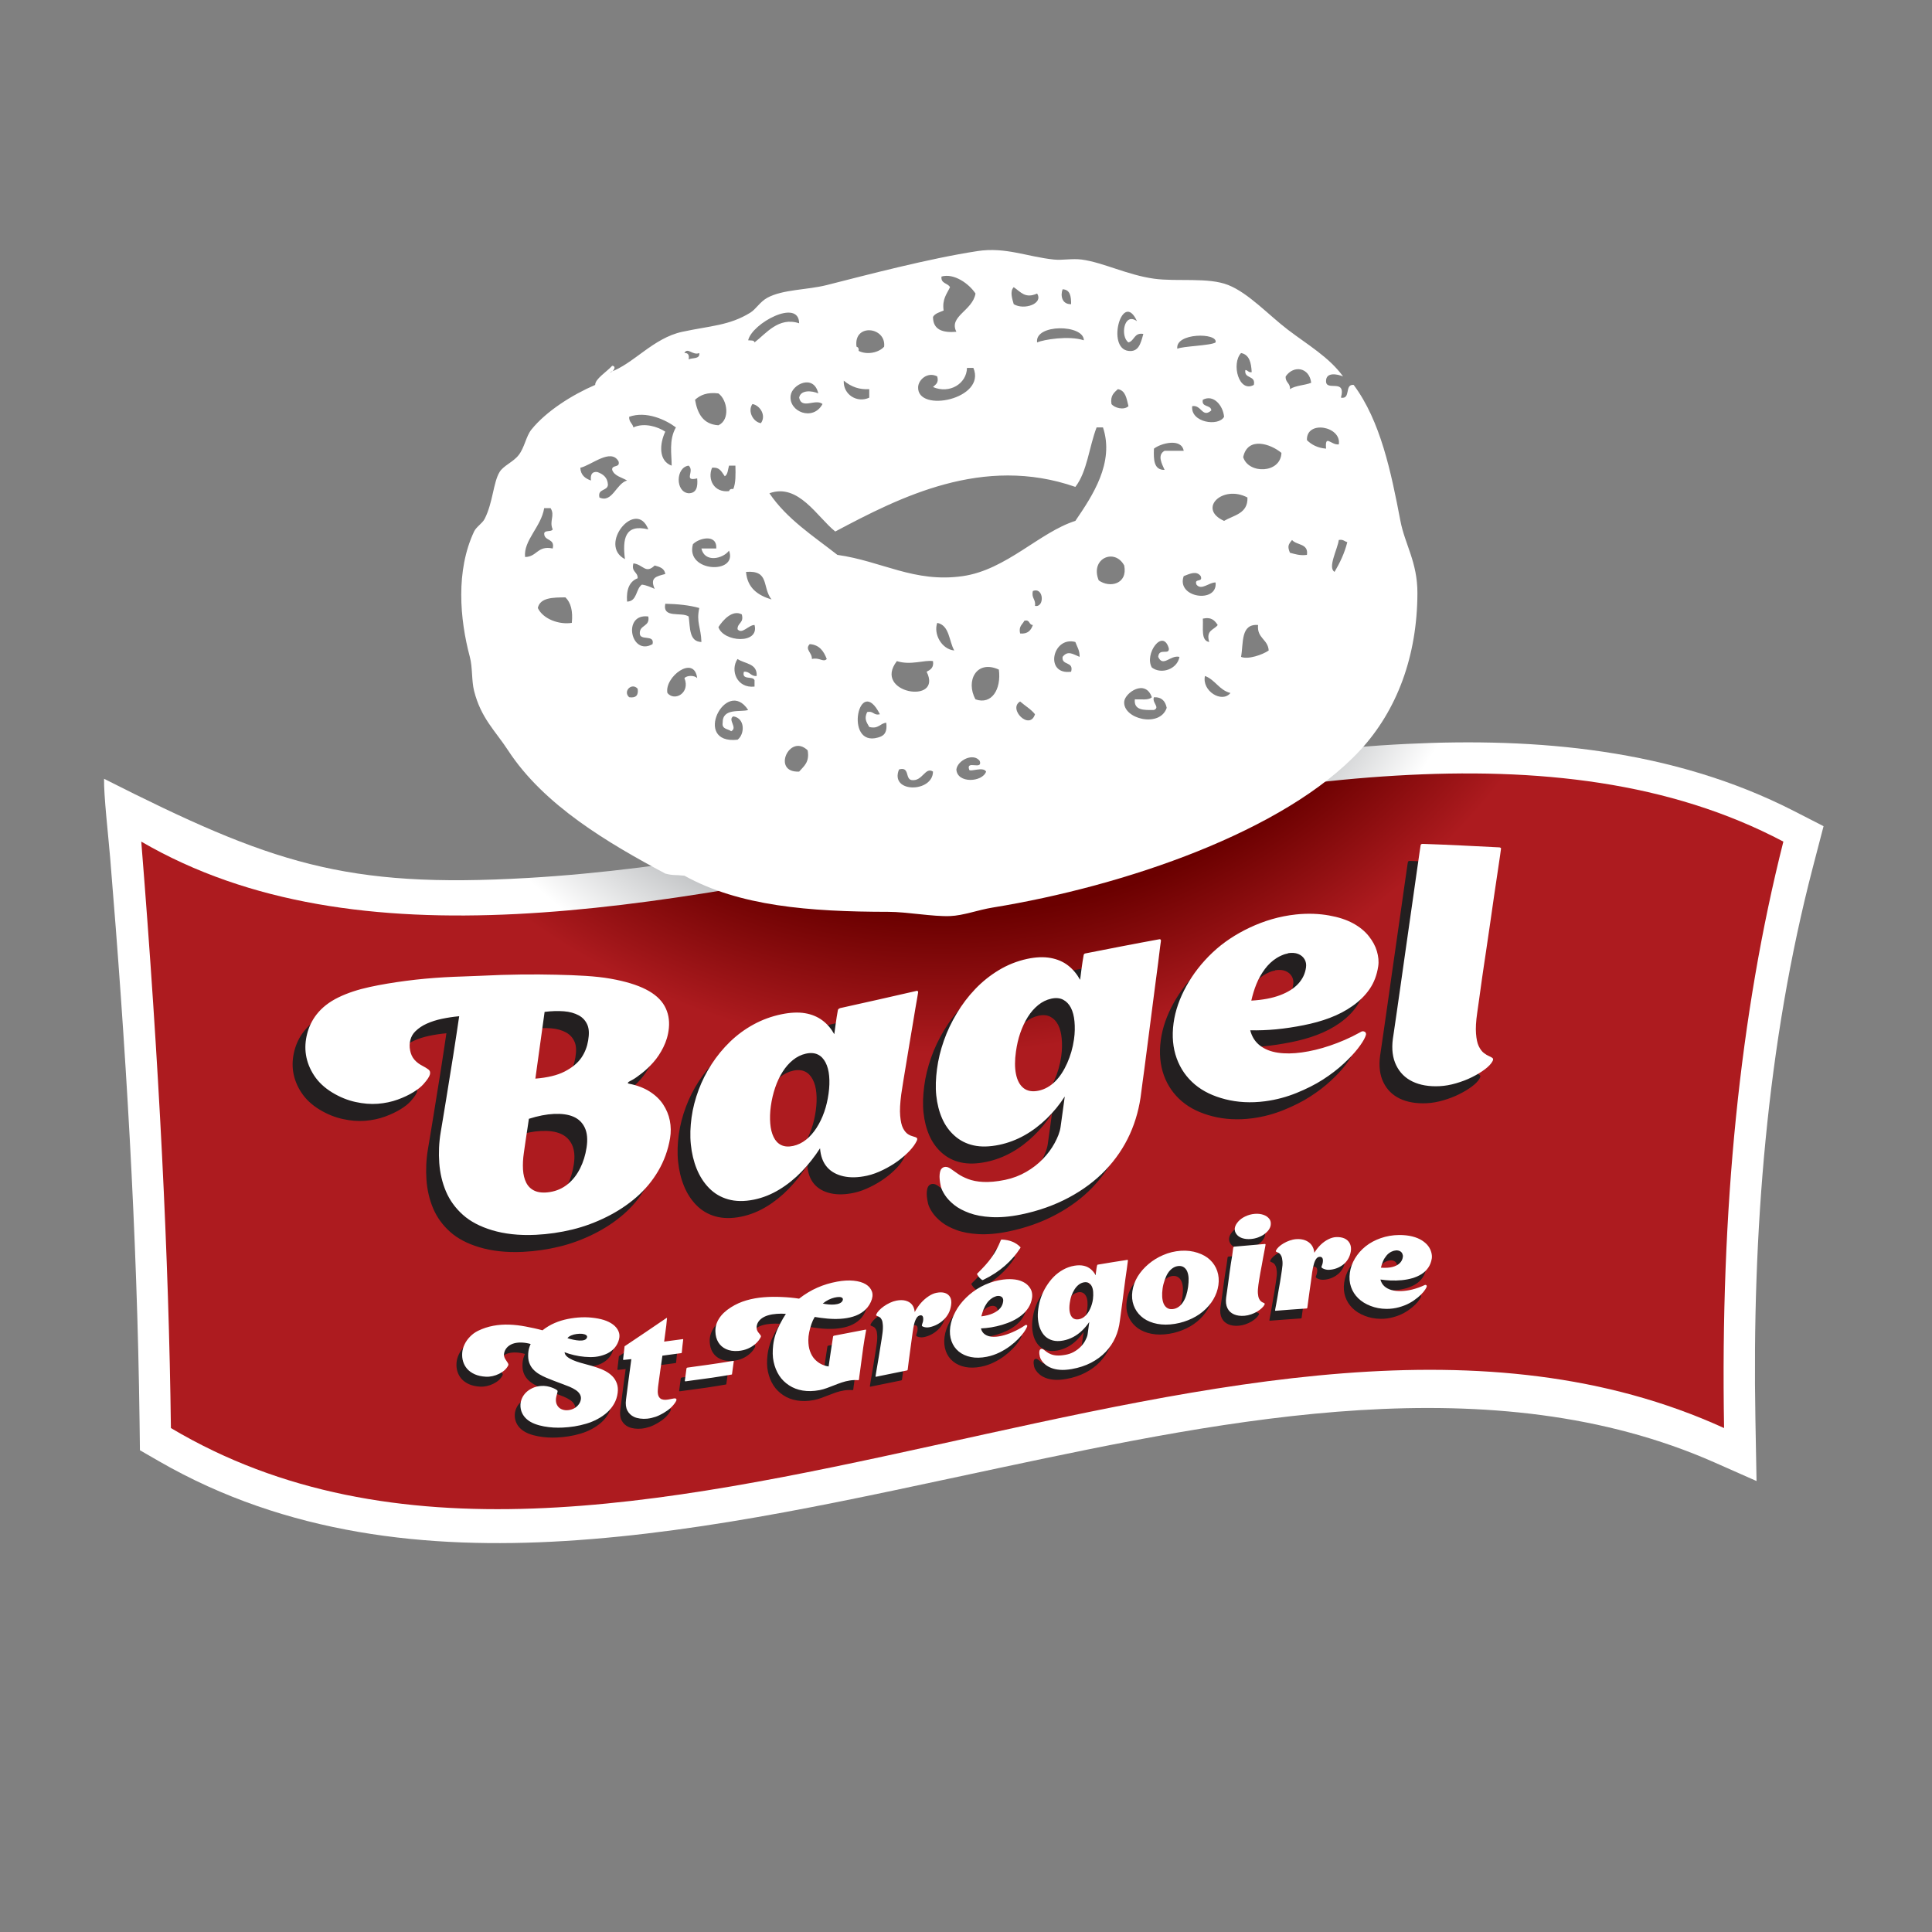
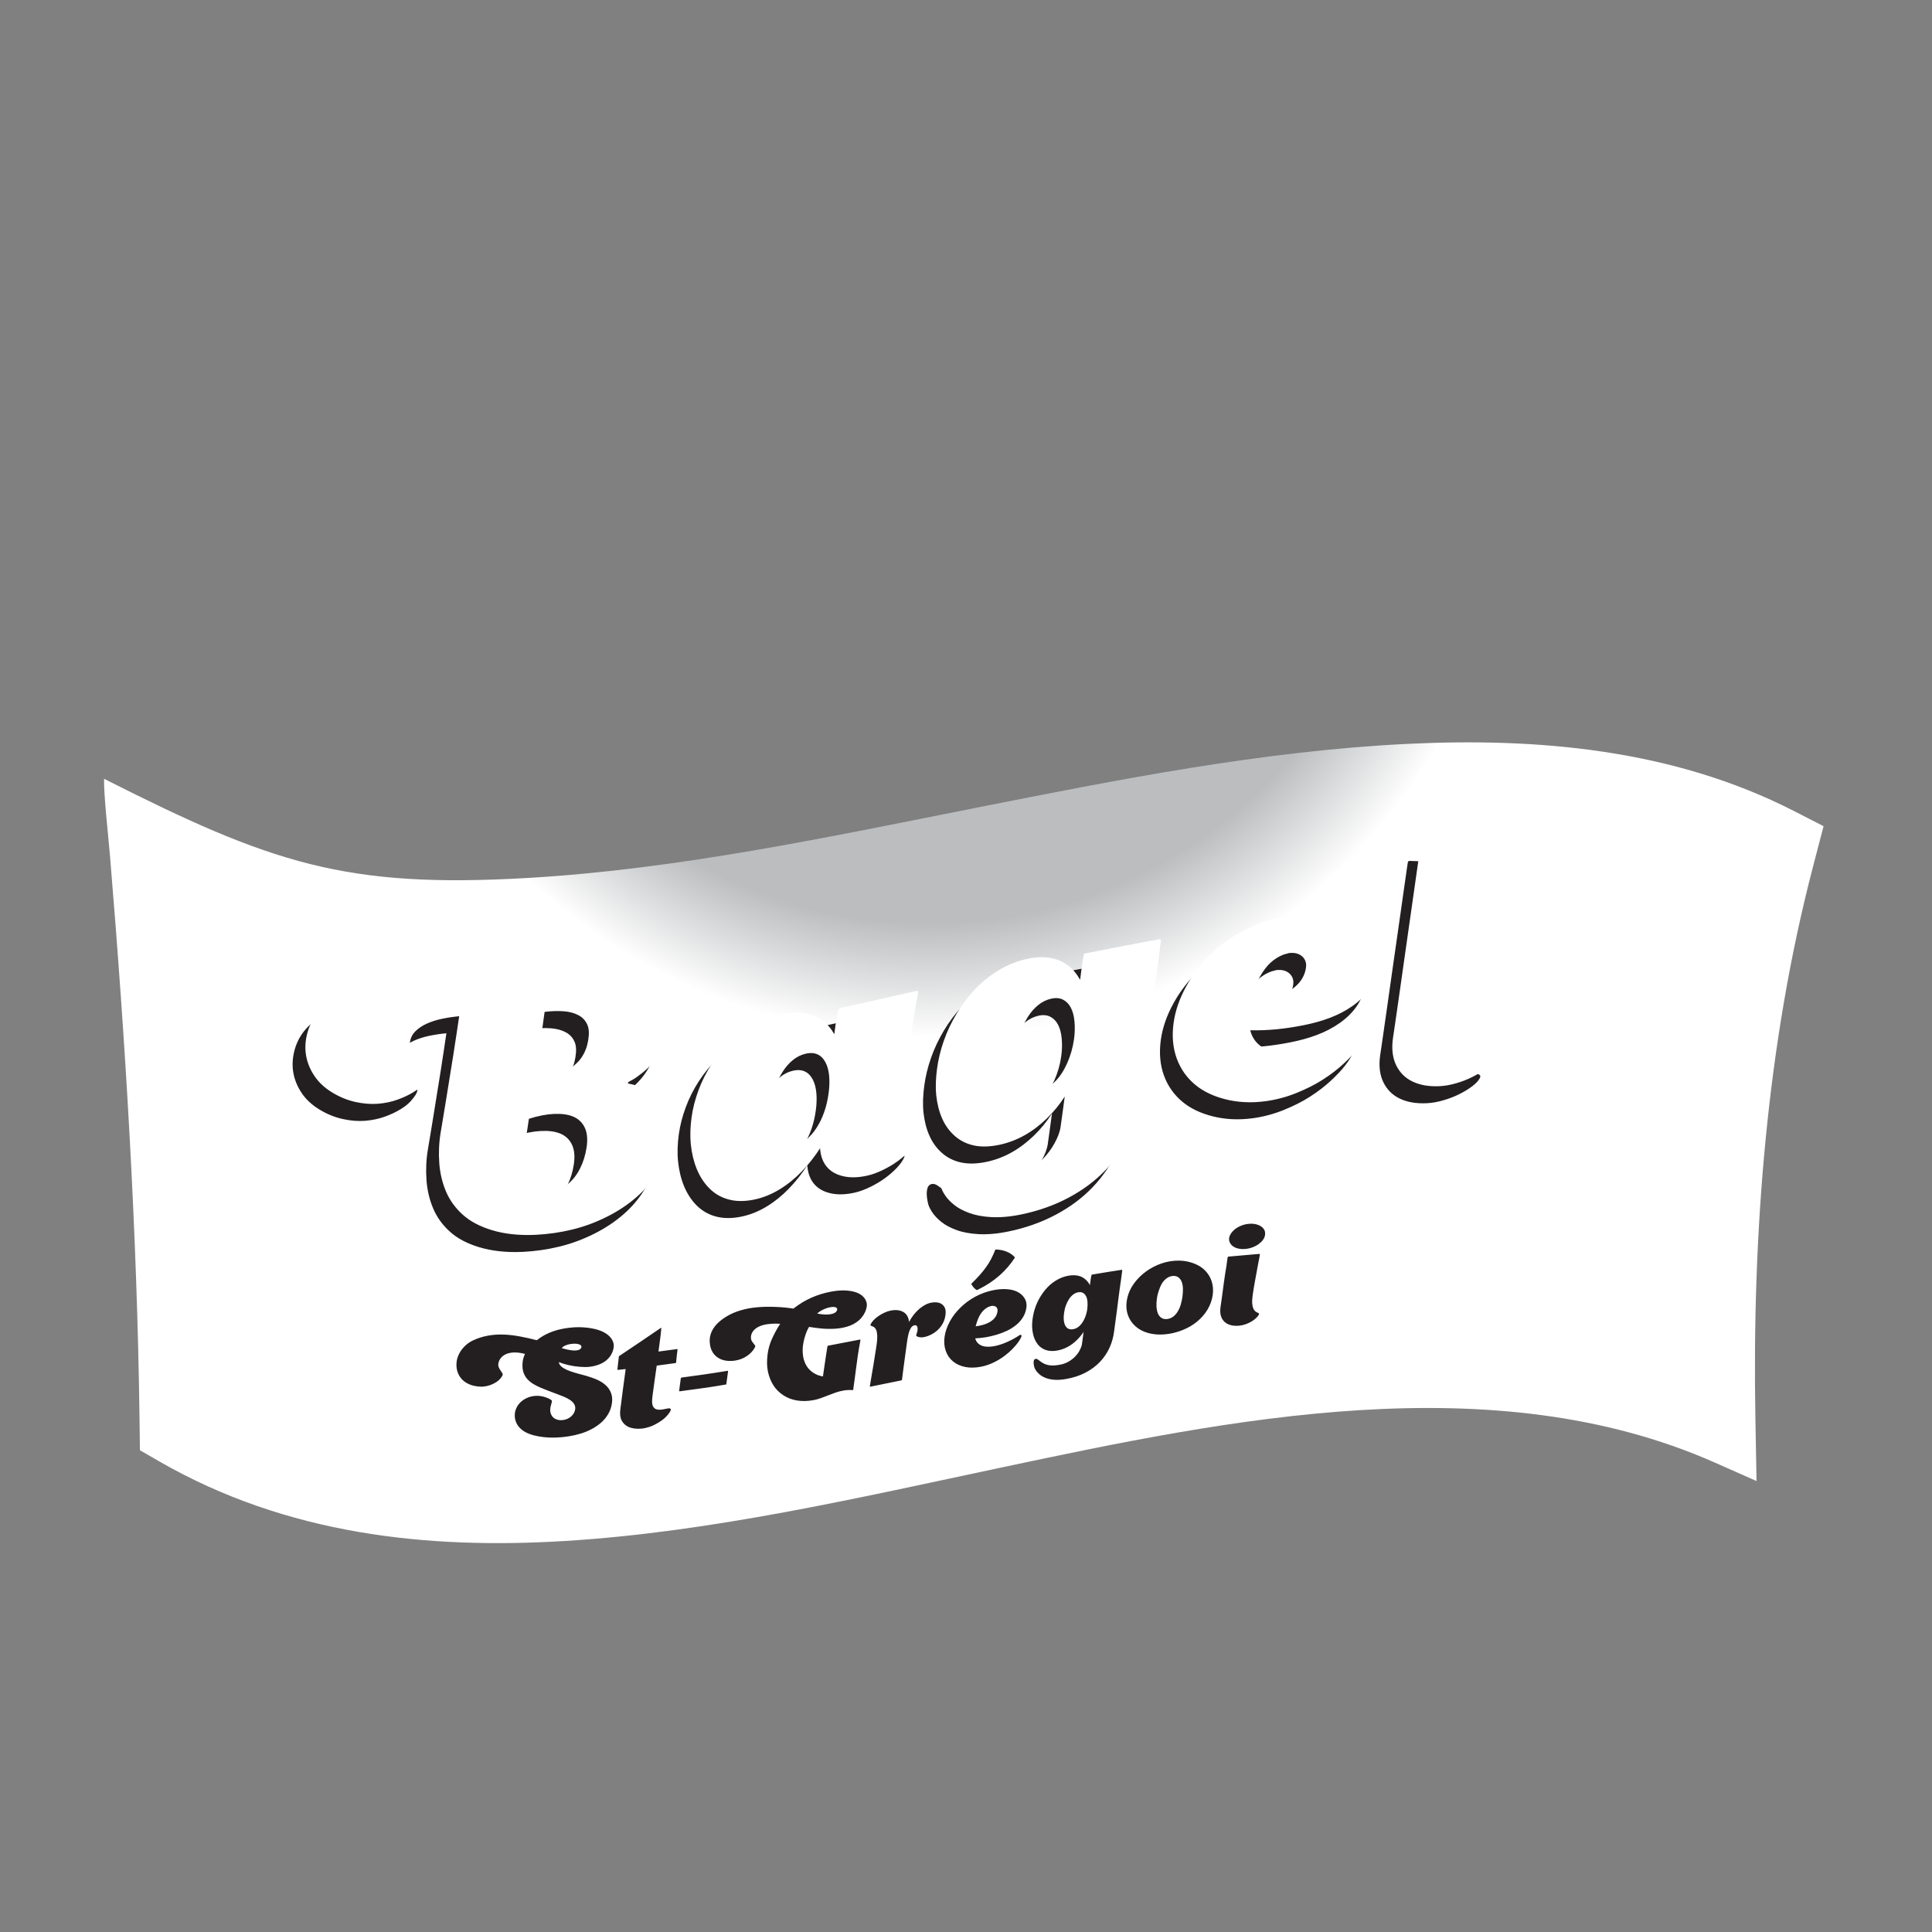
<svg xmlns="http://www.w3.org/2000/svg" version="1.1" id="Layer_1" x="0px" y="0px" width="200px" height="200px" viewBox="0 0 200 200" enable-background="new 0 0 200 200" xml:space="preserve">
  <rect x="0" y="0" width="200" height="200" fill="#808080" stroke="none" />
  <g>
    <radialGradient id="SVGID_1_" cx="96.167" cy="46.334" r="61.045" gradientUnits="userSpaceOnUse">
      <stop offset="0.806" style="stop-color:#BBBDBF" />
      <stop offset="1" style="stop-color:#FFFFFF" />
    </radialGradient>
    <path fill-rule="evenodd" clip-rule="evenodd" fill="url(#SVGID_1_)" d="M187.66,89.802c-4.75,18.229-6.295,37.821-5.94,57.139   l0.116,6.375l-4.336-1.918c-22.971-10.16-50.348-4.46-73.715,0.492c-15,3.179-30.173,6.709-45.343,7.635   c-14.17,0.864-28.738-0.628-41.983-8.258l-1.973-1.137l-0.038-2.991c-0.248-19.474-1.442-39.034-3.047-58.373   c-0.185-2.221-0.67-6.49-0.628-8.145c17.304,8.752,24.97,11.36,43.848,10.266c15.51-0.9,31.112-4.224,46.473-7.274   c14.752-2.929,29.704-5.887,44.604-6.607c13.306-0.643,27.422,0.502,40.028,6.959l3.048,1.562L187.66,89.802z" />
    <radialGradient id="SVGID_2_" cx="97.5" cy="35.334" r="73.735" gradientUnits="userSpaceOnUse">
      <stop offset="0.806" style="stop-color:#6B0000" />
      <stop offset="1" style="stop-color:#AD1B1F" />
    </radialGradient>
-     <path fill-rule="evenodd" clip-rule="evenodd" fill="url(#SVGID_2_)" d="M184.613,87.123c-47.049-24.875-125.191,26.061-169.989,0   c1.853,23.04,2.853,43.198,3.068,60.709c45.821,27.246,111.485-22.506,160.784,0C178.075,125.235,180.104,104.982,184.613,87.123z" />
-     <path fill-rule="evenodd" clip-rule="evenodd" fill="#FFFFFF" d="M61.613,39.846L61.613,39.846   c-2.386,1.025-5.065,2.72-6.598,4.619c-0.561,0.695-0.712,1.861-1.32,2.64c-0.58,0.742-1.579,1.093-1.979,1.759   c-0.662,1.101-0.683,3.147-1.539,4.838c-0.246,0.485-0.869,0.829-1.1,1.32c-1.91,4.062-1.486,9.059-0.44,12.977   c0.292,1.095,0.171,2.449,0.44,3.519c0.713,2.831,2.195,4.129,3.519,6.159c3.711,5.69,10.34,9.582,16.275,12.756   c0.903,0.225,0.881,0.099,1.979,0.22c5.69,3.146,12.874,3.73,21.114,3.739c1.938,0.002,4.587,0.507,6.378,0.44   c1.384-0.052,2.901-0.637,4.399-0.88c13.674-2.221,30.283-7.894,38.051-16.275c3.851-4.157,5.92-9.8,5.938-16.276   c0.009-3.208-1.293-5.035-1.76-7.478c-0.968-5.08-2.063-10.35-4.838-14.076c-0.986-0.107-0.252,1.508-1.32,1.319   c0.576-2.087-1.609-0.549-1.539-1.76c0.026-0.896,1.152-0.693,1.76-0.439c-1.438-1.991-3.682-3.284-5.719-4.839   c-1.977-1.508-4.059-3.78-6.158-4.619c-2.085-0.833-5.262-0.324-7.699-0.66c-2.75-0.38-5.268-1.684-7.477-1.979   c-0.975-0.13-1.984,0.088-2.861,0c-2.752-0.279-5.016-1.321-7.916-0.88c-5.026,0.765-11.48,2.473-15.616,3.519   c-2.04,0.516-4.552,0.439-6.158,1.319c-0.766,0.421-1.161,1.17-1.76,1.54c-2.167,1.338-4.115,1.351-7.039,1.979   c-3.033,0.651-5.052,3.335-7.478,4.179c0.267,0.067,0.759-0.635,0.22-0.66C62.767,38.525,61.598,39.229,61.613,39.846   L61.613,39.846z M82.728,79.875c-2.883,0.145-0.997-4.022,0.88-2.199C83.83,78.924,83.199,79.32,82.728,79.875L82.728,79.875   L82.728,79.875z M99.004,34.347c-1.442,0.122-2.42-0.22-2.42-1.54c0.211-0.375,0.691-0.482,1.1-0.66   c-0.171-1.197,0.337-1.715,0.66-2.419c-0.221-0.439-0.973-0.348-0.88-1.1c1.307-0.376,2.869,0.76,3.519,1.76   C100.685,32.171,98.182,32.738,99.004,34.347L99.004,34.347z M104.941,31.488c-0.14-0.504-0.436-1.327,0-1.76   c0.74,0.5,1.182,1.212,2.419,0.66C108.033,31.442,106.012,32.136,104.941,31.488L104.941,31.488L104.941,31.488z M110.881,31.488   c-0.986,0.025-1.112-0.941-0.88-1.54C110.781,29.973,110.886,30.676,110.881,31.488L110.881,31.488L110.881,31.488z M77.449,35.227   c0.402-1.773,5.249-4.366,5.278-1.76c-2.116-0.705-3.42,1.059-4.619,1.98C78.073,35.189,77.708,35.261,77.449,35.227L77.449,35.227   L77.449,35.227z M116.818,36.326c-2.34-0.279-0.619-6.38,0.88-3.079c-1.366-0.977-1.743,1.601-0.88,2.2   c0.639-0.167,0.57-1.042,1.539-0.88C118.077,35.619,117.846,36.45,116.818,36.326L116.818,36.326L116.818,36.326z M107.36,35.447   c-0.269-1.933,4.837-1.892,4.839-0.22C110.643,34.714,108.021,35.157,107.36,35.447L107.36,35.447L107.36,35.447z M121.877,36.107   c-0.255-1.68,4.237-1.683,3.959-0.66C125.357,35.783,122.358,35.835,121.877,36.107L121.877,36.107L121.877,36.107z M71.291,37.207   c0.074-0.441-0.045-0.688-0.44-0.66c0.319-0.652,0.858,0.29,1.54,0C72.471,37.214,71.674,37.003,71.291,37.207L71.291,37.207   L71.291,37.207z M129.795,39.846c-1.551,0.86-2.351-2.202-1.32-3.299c0.865,0.163,1.049,1.005,1.1,1.979   c-0.354,0.062-0.377-0.208-0.658-0.22C128.768,39.26,130.021,38.813,129.795,39.846L129.795,39.846L129.795,39.846z M96.583,40.065   c1.696,0.739,3.481-0.329,3.519-1.979c0.221,0,0.44,0,0.661,0c1.384,3.235-5.847,4.703-5.719,1.979   c0.036-0.762,0.978-1.613,1.979-1.1C97.212,39.667,96.832,39.801,96.583,40.065L96.583,40.065L96.583,40.065z M133.094,38.966   c0.828-1.203,2.449-0.936,2.64,0.66c-0.683,0.27-1.636,0.27-2.199,0.66C133.592,39.642,133.037,39.609,133.094,38.966   L133.094,38.966L133.094,38.966z M89.985,41.165c-1.248,0.591-2.717-0.311-2.639-1.76c0.794,0.661,1.63,0.94,2.639,0.88   C89.985,40.579,89.985,40.872,89.985,41.165L89.985,41.165L89.985,41.165z M81.848,40.945c0.16-1.188,2.402-2.247,2.859-0.219   c-0.671-0.304-1.836-0.378-1.979,0.439c0.25,1.263,1.71,0.06,2.419,0.66C84.162,43.649,81.622,42.618,81.848,40.945L81.848,40.945   L81.848,40.945z M115.059,41.825c-0.141-0.874,0.279-1.188,0.66-1.54c0.816,0.137,0.904,1.002,1.1,1.76   C116.332,42.505,115.354,42.218,115.059,41.825L115.059,41.825L115.059,41.825z M126.716,43.145   c-0.565,1.042-3.493,0.599-3.299-1.1c0.964-0.173,1.035,1.274,1.979,0.44c-0.04-0.621-1.046-0.275-0.88-1.101   C125.643,40.783,126.615,42.011,126.716,43.145L126.716,43.145L126.716,43.145z M78.769,43.805   c-0.799-0.11-1.405-1.238-0.879-1.979C78.668,41.955,79.351,43.007,78.769,43.805L78.769,43.805L78.769,43.805z M65.132,43.145   c1.77-0.628,3.773,0.302,4.838,1.1c-0.753,1.304-0.43,2.82-0.44,3.959c-1.375-0.495-1.257-2.265-0.66-3.519   c-0.76-0.505-2.173-0.966-3.299-0.44C65.478,43.826,65.098,43.692,65.132,43.145L65.132,43.145L65.132,43.145z M113.52,44.245   L113.52,44.245c0.22,0,0.439,0,0.66,0c1.213,3.649-1.1,7.101-2.859,9.677c-3.701,1.173-7.15,5.071-11.657,5.718   c-5.016,0.721-8.372-1.553-12.977-2.199c-2.508-1.964-5.234-3.709-7.038-6.378c3-1.086,4.95,2.469,6.818,3.959   c6.693-3.558,15.293-7.944,24.854-4.619C112.541,48.839,112.746,46.256,113.52,44.245L113.52,44.245z M119.457,46.444   c0.709-0.56,2.838-1.128,3.08,0.22c-0.66,0-1.32,0-1.979,0c-0.806,0.451-0.257,1.389,0,1.979   C119.438,48.664,119.41,47.591,119.457,46.444L119.457,46.444L119.457,46.444z M132.654,46.884L132.654,46.884   c-0.078,2.146-3.414,2.211-3.959,0.44C129.152,45.144,131.553,45.951,132.654,46.884L132.654,46.884z M60.074,48.423   c1.166-0.27,3.168-2.07,3.959-0.66c0.193,0.707-0.726,0.302-0.66,0.88c0.231,0.648,0.995,0.765,1.541,1.1   c-1.132,0.309-1.531,2.364-2.86,1.759c-0.214-0.948,0.826-0.639,0.88-1.319c-0.039-0.769-0.507-1.107-1.1-1.32   c-0.58-0.066-0.722,0.304-0.659,0.88C60.58,49.53,60.112,49.191,60.074,48.423L60.074,48.423L60.074,48.423z M71.291,51.063   c-1.399-0.117-1.356-2.695,0-2.859c0.658,0.561-0.599,1.67,0.88,1.319C72.257,50.416,72.09,51.056,71.291,51.063L71.291,51.063   L71.291,51.063z M75.029,49.303c0.327-0.187,0.318-0.708,0.44-1.1c0.221,0,0.441,0,0.66,0c0.023,0.901,0.044,1.802-0.219,2.419   c-0.256-0.036-0.392,0.048-0.441,0.22c-1.563,0.176-2.253-1.215-1.759-2.42C74.539,48.328,74.711,48.888,75.029,49.303   L75.029,49.303L75.029,49.303z M129.136,51.502L129.136,51.502c0.062,1.676-1.407,1.82-2.42,2.42   C123.93,52.672,126.56,50.142,129.136,51.502L129.136,51.502z M54.355,57.66c-0.176-1.724,1.664-3.115,1.979-5.058   c0.22,0,0.44,0,0.66,0c0.488,0.771-0.165,1.323,0.22,2.199c-0.135,0.305-0.847,0.033-0.88,0.44c0.006,0.801,1.146,0.467,0.88,1.54   C55.627,56.44,55.597,57.656,54.355,57.66L54.355,57.66L54.355,57.66z M64.693,57.881c-2.835-1.472,1.167-6.33,2.419-3.079   C64.684,54.206,64.432,55.788,64.693,57.881L64.693,57.881L64.693,57.881z M71.73,56.341c0.572-0.621,2.507-1.138,2.419,0.44   c-0.513,0-1.026,0-1.54,0c0.342,1.503,2.233,1.067,2.859,0.22C76.411,59.484,70.929,59.254,71.73,56.341L71.73,56.341L71.73,56.341   z M133.534,57.221c-0.276-0.67-0.168-0.855,0.22-1.32c0.465,0.562,1.72,0.333,1.54,1.54   C134.537,57.537,134.061,57.354,133.534,57.221L133.534,57.221L133.534,57.221z M138.153,59.2   c-0.742-0.432,0.306-2.335,0.438-3.299c0.461-0.093,0.584,0.151,0.881,0.221C139.18,57.295,138.695,58.276,138.153,59.2   L138.153,59.2L138.153,59.2z M116.379,58.541L116.379,58.541c0.381,1.932-1.504,2.361-2.64,1.539   C112.813,57.808,115.396,56.7,116.379,58.541L116.379,58.541z M66.012,59.86c0.023-0.683-0.692-0.628-0.44-1.54   c1.017,0.121,1.256,1.136,2.199,0.22c0.522,0.137,1.024,0.295,1.1,0.879c-0.914,0.248-1.626,0.357-1.1,1.54   c-0.411-0.176-0.805-0.368-1.319-0.44c-0.654,0.446-0.469,1.731-1.539,1.759C64.82,61.014,65.165,60.186,66.012,59.86L66.012,59.86   L66.012,59.86z M79.868,62.06c-1.4-0.432-2.5-1.166-2.639-2.859C79.697,59.016,78.869,60.776,79.868,62.06L79.868,62.06   L79.868,62.06z M122.537,59.64c0.679-0.274,1.344-0.568,1.76,0c0.271,0.712-0.713,0.168-0.439,0.88   c0.521,0.649,1.332-0.266,1.979-0.22C126.07,62.502,121.729,61.902,122.537,59.64L122.537,59.64L122.537,59.64z M107.141,62.72   c0.107-0.695-0.396-0.777-0.219-1.54C108.071,60.73,108.154,62.927,107.141,62.72L107.141,62.72L107.141,62.72z M71.291,63.819   c-0.74-0.507-2.737,0.244-2.42-1.319c1.291,0.029,2.491,0.148,3.52,0.44c-0.331,1.498,0.172,1.964,0.22,3.519   C71.322,66.427,71.453,64.977,71.291,63.819L71.291,63.819L71.291,63.819z M74.37,64.919c0.456-0.711,1.442-1.839,2.42-1.319   c0.251,0.912-0.462,0.857-0.44,1.539c0.453,0.579,1.146-0.451,1.76-0.44C78.639,66.728,74.88,66.477,74.37,64.919L74.37,64.919   L74.37,64.919z M128.475,67.998c0.262-1.426-0.07-3.444,1.76-3.299c-0.135,1.382,1.028,1.465,1.1,2.64   C130.686,67.79,129.174,68.301,128.475,67.998L128.475,67.998L128.475,67.998z M67.552,66.679c-2.265,1.3-3.162-3.222-0.44-2.86   c0.2,1.08-0.922,0.837-0.88,1.76C66.242,66.375,67.793,65.63,67.552,66.679L67.552,66.679L67.552,66.679z M125.177,66.458   c-0.888-0.139-0.598-1.457-0.66-2.419c0.929-0.196,1.242,0.225,1.54,0.66C125.691,65.214,124.808,65.21,125.177,66.458   L125.177,66.458L125.177,66.458z M105.602,65.579c-0.174-0.76,0.244-0.928,0.44-1.32c0.6-0.16,0.442,0.438,0.88,0.44   C106.73,65.241,106.408,65.652,105.602,65.579L105.602,65.579L105.602,65.579z M98.784,67.338c-1.314-0.127-2.173-1.722-1.76-2.859   C98.303,64.738,98.227,66.356,98.784,67.338L98.784,67.338L98.784,67.338z M119.237,69.098c-0.809-1.395,1.144-4.111,1.761-1.979   c0.068,0.753-1.018-0.104-1.1,0.88c0.502,1.123,1.254-0.225,2.199,0C121.881,69.266,120.225,69.856,119.237,69.098L119.237,69.098   L119.237,69.098z M110.881,69.538c-2.797,0.378-1.944-3.716,0.439-3.08c0.171,0.489,0.461,0.857,0.439,1.54   c-0.681-0.272-1.211-0.7-1.759,0C109.871,68.934,111.188,68.423,110.881,69.538L110.881,69.538L110.881,69.538z M84.047,68.218   c0.032-0.676-0.773-0.99-0.22-1.54c1.021,0.078,1.45,0.749,1.759,1.54C85.219,68.606,84.85,68.022,84.047,68.218L84.047,68.218   L84.047,68.218z M78.109,71.077c-1.842,0.193-2.543-1.696-1.76-2.859c0.734,0.512,2.062,0.43,1.98,1.759   c-0.645,0.058-0.676-0.498-1.32-0.439c-0.262,0.921,0.927,0.392,1.1,0.879C78.109,70.637,78.109,70.857,78.109,71.077   L78.109,71.077L78.109,71.077z M96.583,68.438L96.583,68.438c0.105,0.691-0.274,0.899-0.659,1.1c1.731,3.455-5.654,2.227-3.079-1.1   C94.284,68.901,95.692,68.294,96.583,68.438L96.583,68.438z M69.091,71.737c-0.338-1.64,2.766-4.008,3.08-1.54   c-0.282-0.301-1.039-0.301-1.32,0C71.486,71.733,69.824,72.653,69.091,71.737L69.091,71.737L69.091,71.737z M103.402,69.317   L103.402,69.317c0.266,2.042-0.746,3.675-2.42,3.079C99.933,70.497,101.082,68.252,103.402,69.317L103.402,69.317z M127.375,71.737   c-0.861,1.091-2.979-0.199-2.639-1.76C125.809,70.372,126.202,71.444,127.375,71.737L127.375,71.737L127.375,71.737z    M65.132,72.177c-0.684-0.606,0.273-1.564,0.88-0.879C66.114,71.986,65.821,72.279,65.132,72.177L65.132,72.177L65.132,72.177z    M116.379,72.617c0.086-0.897,2.183-2.365,2.858-0.44c-0.319,0.34-1.126,0.194-1.759,0.22c-0.119,1.146,0.936,1.118,1.979,1.1   c0.67-0.271-0.238-0.756,0-1.32c0.832-0.025,1.184,0.431,1.32,1.1C120.072,75.389,116.205,74.417,116.379,72.617L116.379,72.617   L116.379,72.617z M76.349,76.576c-4.767,0.516-1.172-6.569,1.1-3.079c-0.75,0.252-2.665-0.253-2.639,1.32   c-0.103,0.689,0.553,0.62,0.88,0.88c0.717-0.362-0.402-1.193,0.22-1.54C77.161,74.349,77.102,76.024,76.349,76.576L76.349,76.576   L76.349,76.576z M90.865,76.356c-3.522,0.997-1.945-6.726,0.22-2.419c-0.672,0.16-0.647-0.38-1.32-0.22   c-0.313,0.676-0.099,0.989,0.22,1.539c0.974,0.241,1.094-0.373,1.76-0.439C91.891,76.006,91.356,76.217,90.865,76.356   L90.865,76.356L90.865,76.356z M107.141,73.937c-0.541,1.74-2.832-0.548-1.539-1.32C106.108,73.063,106.719,73.406,107.141,73.937   L107.141,73.937L107.141,73.937z M99.004,79.655c0.126-0.967,1.775-1.762,2.419-0.88c0.337,0.997-1.437-0.116-1.1,0.88   c0.017,0.334,1.438-0.352,1.759,0.22C101.699,80.988,99.083,81.131,99.004,79.655L99.004,79.655L99.004,79.655z M96.583,79.875   c-0.015,2.201-4.52,2.244-3.518-0.22c1.141-0.334,0.607,1.005,1.319,1.1C95.503,80.903,95.779,79.343,96.583,79.875L96.583,79.875   L96.583,79.875z M88.666,35.887c-0.334-2.452,3.09-2.071,2.859,0c-0.51,0.588-1.72,0.898-2.639,0.439   C88.922,36.071,88.837,35.935,88.666,35.887L88.666,35.887L88.666,35.887z M71.951,41.385c0.537-0.489,1.247-0.805,2.419-0.659   c0.93,0.668,1.24,2.729,0,3.299C72.785,43.923,72.203,42.819,71.951,41.385L71.951,41.385L71.951,41.385z M135.294,45.564   c-0.083-2.111,3.604-1.443,3.298,0.44c-0.813,0.097-1.443-1.12-1.318,0.44C136.394,46.37,135.772,46.038,135.294,45.564   L135.294,45.564L135.294,45.564z M55.675,62.939c0.237-1.083,1.551-1.088,2.858-1.1c0.56,0.54,0.787,1.413,0.661,2.639   C57.919,64.687,56.227,64.111,55.675,62.939L55.675,62.939z" />
    <g>
      <path fill-rule="evenodd" clip-rule="evenodd" fill="#231F20" d="M63.784,113.945c-0.084-0.017-0.125-0.036-0.111-0.082    c0.011-0.036,0.05-0.082,0.111-0.123c0,0,0.142-0.07,0.398-0.214c0.252-0.142,0.57-0.374,0.956-0.675    c0.384-0.298,0.774-0.667,1.167-1.109c0.402-0.451,0.752-0.983,1.043-1.569c0.293-0.589,0.502-1.251,0.572-1.988    c0.079-0.843-0.069-1.607-0.448-2.284c-0.378-0.678-1.026-1.254-1.937-1.717c-0.915-0.467-2.137-0.84-3.664-1.109    c-1.541-0.272-3.416-0.358-5.638-0.409c-2.225-0.052-4.829-0.042-7.823,0.112c-1.179,0.061-2.422,0.076-3.738,0.153    c-1.316,0.077-2.62,0.193-3.949,0.368c-1.315,0.173-2.583,0.38-3.775,0.639c-1.206,0.263-2.287,0.615-3.229,1.073    c-0.959,0.467-1.709,1.049-2.273,1.774c-0.466,0.598-0.784,1.269-0.968,1.982c-0.188,0.732-0.242,1.463-0.125,2.203    c0.119,0.746,0.404,1.459,0.845,2.131c0.441,0.673,1.063,1.265,1.875,1.759c0.801,0.487,1.602,0.804,2.409,0.981    c0.794,0.175,1.565,0.242,2.31,0.184c0.746-0.059,1.428-0.205,2.062-0.434c0.633-0.23,1.166-0.488,1.627-0.772    c0.458-0.282,0.803-0.565,1.031-0.823c0.393-0.442,0.615-0.775,0.67-1.002c0.056-0.223,0.013-0.398-0.161-0.525    c-0.162-0.118-0.374-0.25-0.634-0.384c-0.274-0.142-0.548-0.327-0.795-0.604c-0.25-0.281-0.386-0.613-0.459-0.976    c-0.075-0.373-0.067-0.732,0.025-1.084c0.094-0.359,0.268-0.653,0.521-0.9c0.33-0.32,0.71-0.583,1.18-0.791    c0.474-0.211,0.982-0.376,1.552-0.496c0.572-0.12,1.18-0.215,1.801-0.271c-0.075,0.537-0.168,1.151-0.273,1.83    c-0.106,0.686-0.217,1.412-0.335,2.178c-0.118,0.762-0.249,1.533-0.373,2.311c-0.124,0.776-0.248,1.518-0.359,2.238    c-0.111,0.715-0.23,1.369-0.323,1.963c-0.093,0.587-0.182,1.088-0.249,1.487c-0.181,1.077-0.223,2.142-0.149,3.185    c0.075,1.042,0.305,2.03,0.695,2.949c0.392,0.921,0.978,1.725,1.751,2.416c0.779,0.699,1.789,1.223,3.03,1.596    s2.745,0.561,4.508,0.476c1.279-0.063,2.546-0.245,3.787-0.548c1.255-0.305,2.435-0.75,3.564-1.313    c1.118-0.557,2.143-1.23,3.055-2.02c0.914-0.791,1.676-1.707,2.272-2.725c0.607-1.032,1.022-2.161,1.23-3.398    c0.103-0.613,0.093-1.223-0.025-1.824c-0.118-0.6-0.353-1.158-0.695-1.677c-0.34-0.514-0.806-0.958-1.391-1.329    C65.339,114.383,64.619,114.107,63.784,113.945L63.784,113.945z M59.4,120.549c-0.12,0.793-0.341,1.506-0.67,2.162    c-0.33,0.656-0.744,1.197-1.267,1.625c-0.532,0.436-1.153,0.721-1.888,0.834c-0.631,0.096-1.154,0.043-1.54-0.128    c-0.396-0.177-0.689-0.463-0.882-0.844c-0.192-0.381-0.305-0.833-0.335-1.364c-0.031-0.532-0.003-1.105,0.087-1.718    c0.033-0.226,0.069-0.486,0.112-0.782c0.044-0.307,0.093-0.613,0.136-0.93c0.043-0.318,0.093-0.613,0.137-0.89    c0.043-0.271,0.068-0.495,0.099-0.669c0.031-0.174,0.038-0.256,0.038-0.262c0.944-0.301,1.813-0.471,2.595-0.506    s1.455,0.049,1.999,0.281c0.548,0.232,0.944,0.619,1.193,1.145C59.462,119.031,59.528,119.711,59.4,120.549L59.4,120.549z     M59.562,109.482c-0.102,0.617-0.322,1.228-0.708,1.785c-0.385,0.557-0.971,1.033-1.739,1.426    c-0.772,0.395-1.776,0.629-3.018,0.73c0.311-2.3,0.634-4.605,0.956-6.91c0.721-0.092,1.391-0.107,2-0.062    c0.596,0.046,1.118,0.194,1.54,0.425c0.422,0.229,0.716,0.568,0.894,0.991C59.669,108.299,59.67,108.832,59.562,109.482    L59.562,109.482z M91.975,115.044c0.049-0.357,0.124-0.813,0.211-1.359s0.192-1.145,0.298-1.804    c0.105-0.654,0.217-1.334,0.335-2.024c0.118-0.688,0.229-1.354,0.335-1.993c0.105-0.639,0.199-1.211,0.286-1.723    c0.087-0.511,0.162-0.915,0.211-1.211c0.05-0.303,0.075-0.45,0.075-0.461c0-0.066-0.028-0.101-0.062-0.117    c-0.029-0.015-0.049-0.023-0.062-0.02c-2.657,0.609-5.315,1.211-7.961,1.793c0,0-0.051,0.023-0.124,0.066    c-0.064,0.039-0.1,0.103-0.112,0.194c0,0.005-0.044,0.229-0.111,0.659c-0.068,0.434-0.149,1.027-0.249,1.779    c-0.323-0.578-0.729-1.053-1.229-1.427c-0.505-0.377-1.104-0.628-1.801-0.745c-0.694-0.118-1.516-0.078-2.421,0.106    c-1.043,0.214-2.01,0.569-2.906,1.058c-0.905,0.494-1.711,1.091-2.434,1.789c-0.73,0.707-1.362,1.479-1.912,2.326    c-0.543,0.835-0.995,1.727-1.341,2.658c-0.349,0.935-0.601,1.885-0.733,2.852c-0.129,0.95-0.168,1.881-0.074,2.796    c0.093,0.905,0.291,1.755,0.608,2.53c0.316,0.773,0.746,1.446,1.292,1.998s1.193,0.938,1.962,1.154    c0.771,0.218,1.666,0.236,2.67,0.031c0.933-0.189,1.812-0.549,2.633-1.048c0.83-0.503,1.6-1.125,2.31-1.86    c0.706-0.731,1.341-1.538,1.9-2.407c0.062,0.808,0.296,1.448,0.72,1.942c0.419,0.487,0.995,0.798,1.702,0.955    c0.709,0.159,1.518,0.143,2.446-0.061c0.562-0.123,1.104-0.329,1.664-0.604c0.545-0.268,1.057-0.57,1.527-0.914    c0.474-0.347,0.881-0.707,1.217-1.063c0.333-0.354,0.569-0.691,0.72-0.997c0.084-0.17,0.088-0.277,0.012-0.338    c-0.073-0.057-0.197-0.102-0.36-0.143c-0.16-0.041-0.348-0.112-0.534-0.23c-0.186-0.117-0.366-0.324-0.521-0.617    c-0.155-0.295-0.248-0.727-0.298-1.294C91.814,116.721,91.85,115.975,91.975,115.044L91.975,115.044L91.975,115.044z     M80.785,120.391c-0.482,0.104-0.899,0.074-1.242-0.092c-0.34-0.166-0.599-0.449-0.782-0.828c-0.188-0.388-0.304-0.85-0.348-1.406    c-0.042-0.542-0.031-1.145,0.062-1.809c0.094-0.664,0.242-1.297,0.447-1.902c0.204-0.602,0.46-1.149,0.77-1.635    c0.31-0.486,0.662-0.896,1.068-1.222c0.402-0.323,0.843-0.548,1.341-0.659c0.482-0.108,0.896-0.074,1.242,0.092    c0.336,0.161,0.597,0.444,0.794,0.822c0.2,0.383,0.323,0.848,0.373,1.401c0.049,0.551,0.032,1.155-0.062,1.824    c-0.092,0.66-0.237,1.298-0.447,1.896c-0.211,0.603-0.474,1.148-0.795,1.646c-0.313,0.484-0.667,0.893-1.08,1.222    C81.72,120.066,81.271,120.285,80.785,120.391L80.785,120.391z M116.824,114.805c0.072-0.631,0.186-1.375,0.298-2.234    c0.112-0.858,0.229-1.784,0.36-2.77c0.13-0.988,0.254-1.984,0.385-2.99c0.129-0.998,0.255-1.959,0.373-2.873    c0.117-0.92,0.229-1.732,0.322-2.453c0.094-0.721,0.162-1.289,0.211-1.708c0.05-0.414,0.088-0.634,0.087-0.644    c-0.011-0.072-0.037-0.123-0.087-0.133c-0.049-0.01-0.074-0.016-0.074-0.005c-2.57,0.465-5.129,0.971-7.688,1.472    c-0.012,0-0.037,0.01-0.086,0.041c-0.039,0.025-0.064,0.082-0.075,0.164c-0.001,0.01-0.044,0.225-0.111,0.664    c-0.069,0.439-0.149,1.059-0.249,1.86c-0.322-0.587-0.735-1.086-1.241-1.481c-0.5-0.392-1.118-0.656-1.813-0.782    c-0.707-0.13-1.529-0.099-2.434,0.097c-1.058,0.229-2.035,0.625-2.932,1.166c-0.893,0.537-1.713,1.195-2.446,1.962    c-0.732,0.767-1.354,1.595-1.9,2.505c-0.547,0.914-0.999,1.858-1.341,2.836c-0.341,0.975-0.583,1.959-0.708,2.93    c-0.124,0.955-0.168,1.871-0.075,2.744c0.093,0.869,0.292,1.664,0.608,2.382s0.751,1.309,1.292,1.789s1.192,0.82,1.962,0.991    c0.769,0.172,1.664,0.151,2.67-0.061c0.907-0.192,1.789-0.525,2.607-0.986c0.833-0.47,1.585-1.047,2.285-1.723    c0.703-0.679,1.329-1.441,1.875-2.291c-0.148,1.059-0.279,2.119-0.434,3.164c-0.082,0.55-0.311,1.104-0.621,1.672    s-0.709,1.109-1.205,1.625c-0.496,0.517-1.069,0.959-1.727,1.34c-0.659,0.381-1.389,0.664-2.186,0.828    c-0.893,0.184-1.639,0.245-2.272,0.214c-0.621-0.03-1.141-0.137-1.565-0.302c-0.42-0.162-0.768-0.34-1.056-0.541    c-0.283-0.197-0.523-0.361-0.721-0.506c-0.199-0.146-0.385-0.215-0.559-0.21c-0.161,0.005-0.288,0.064-0.397,0.174    c-0.115,0.115-0.181,0.327-0.211,0.618c-0.031,0.297,0.007,0.707,0.125,1.232c0.057,0.256,0.202,0.557,0.422,0.895    c0.227,0.347,0.542,0.684,0.957,1.017c0.418,0.337,0.946,0.609,1.577,0.843c0.623,0.231,1.391,0.371,2.261,0.42    c0.881,0.049,1.912-0.03,3.066-0.266c1.851-0.378,3.498-0.973,4.968-1.759c1.462-0.782,2.731-1.724,3.788-2.831    c1.066-1.12,1.91-2.362,2.533-3.736C116.264,117.794,116.648,116.341,116.824,114.805L116.824,114.805z M106.193,114.671    c-0.656,0.138-1.18,0.036-1.564-0.271c-0.397-0.316-0.65-0.804-0.782-1.462c-0.13-0.646-0.128-1.425,0-2.321    c0.095-0.668,0.236-1.308,0.446-1.916c0.212-0.607,0.472-1.161,0.783-1.661c0.309-0.496,0.68-0.912,1.08-1.237    c0.406-0.329,0.855-0.549,1.354-0.659c0.471-0.104,0.883-0.065,1.217,0.107c0.336,0.174,0.609,0.45,0.809,0.839    c0.197,0.389,0.322,0.863,0.371,1.42c0.051,0.558,0.047,1.172-0.049,1.841c-0.128,0.896-0.373,1.723-0.708,2.474    s-0.737,1.387-1.242,1.886C107.406,114.207,106.828,114.538,106.193,114.671L106.193,114.671z M139.959,108.573    c-0.075-0.044-0.162-0.062-0.26-0.046c-0.088,0.015-0.162,0.07-0.248,0.117c-1.046,0.582-2.088,1.021-3.105,1.365    c-1.019,0.346-1.987,0.573-2.893,0.699c-0.92,0.129-1.751,0.141-2.484,0.031c-0.744-0.11-1.365-0.354-1.863-0.74    c-0.494-0.385-0.832-0.905-1.006-1.58c0.857,0.016,1.752-0.012,2.695-0.102c0.932-0.09,1.875-0.234,2.832-0.425    c0.941-0.188,1.839-0.427,2.707-0.757c0.87-0.33,1.651-0.735,2.359-1.236c0.707-0.501,1.297-1.07,1.764-1.748    c0.465-0.677,0.757-1.457,0.894-2.367c0.075-0.495,0.019-1.01-0.137-1.548c-0.155-0.536-0.437-1.057-0.845-1.569    c-0.399-0.504-0.941-0.953-1.626-1.324c-0.682-0.37-1.503-0.639-2.483-0.813c-0.982-0.174-2.127-0.241-3.428-0.102    c-1.718,0.183-3.305,0.664-4.77,1.354c-1.453,0.685-2.748,1.535-3.861,2.586c-1.123,1.06-2.021,2.225-2.708,3.466    c-0.692,1.253-1.151,2.528-1.329,3.843c-0.182,1.349-0.066,2.567,0.323,3.645c0.392,1.08,1.021,1.98,1.888,2.709    c0.859,0.724,1.918,1.214,3.154,1.528c1.235,0.314,2.609,0.404,4.123,0.204c1.156-0.153,2.246-0.454,3.241-0.858    c1.004-0.408,1.917-0.859,2.731-1.385c0.812-0.522,1.529-1.072,2.137-1.637c0.598-0.555,1.098-1.08,1.479-1.573    c0.376-0.488,0.626-0.882,0.757-1.191c0.067-0.16,0.106-0.274,0.087-0.357C140.066,108.688,140.033,108.616,139.959,108.573    L139.959,108.573z M130.845,100.933c0.161-0.102,0.339-0.193,0.509-0.267c0.178-0.074,0.335-0.14,0.484-0.168    c0.037-0.007,0.074-0.012,0.125-0.016c0.012-0.001,0.023-0.016,0.023-0.026c0.014-0.015,0.014-0.015,0.014-0.015    c0.41-0.066,0.773-0.042,1.067,0.076c0.302,0.122,0.516,0.311,0.658,0.553c0.144,0.242,0.195,0.521,0.149,0.849    c-0.091,0.638-0.354,1.192-0.808,1.687c-0.438,0.477-1.067,0.876-1.876,1.181c-0.818,0.309-1.813,0.495-2.979,0.563    c0.136-0.599,0.306-1.167,0.534-1.728c0.23-0.569,0.527-1.076,0.869-1.539C129.956,101.621,130.361,101.234,130.845,100.933    L130.845,100.933z M145.734,89.294c-0.002,0.01-0.031,0.229-0.1,0.669c-0.068,0.443-0.154,1.042-0.26,1.814    c-0.105,0.766-0.23,1.64-0.373,2.627c-0.143,0.991-0.287,2.04-0.447,3.128c-0.162,1.099-0.317,2.204-0.473,3.302    c-0.154,1.104-0.305,2.158-0.446,3.153c-0.144,1.003-0.272,1.896-0.385,2.684c-0.111,0.782-0.212,1.416-0.273,1.881    c-0.063,0.471-0.106,0.709-0.111,0.746c-0.146,1.088-0.021,2.002,0.347,2.75c0.365,0.744,0.918,1.306,1.689,1.677    c0.77,0.37,1.701,0.53,2.781,0.48c0.572-0.026,1.143-0.13,1.715-0.297c0.582-0.17,1.13-0.372,1.65-0.634    c0.51-0.255,0.96-0.523,1.342-0.813c0.375-0.283,0.648-0.566,0.795-0.844c0.076-0.143,0.077-0.252,0-0.322    c-0.072-0.063-0.2-0.13-0.359-0.199c-0.164-0.068-0.35-0.177-0.547-0.332c-0.188-0.146-0.365-0.376-0.521-0.694    c-0.153-0.311-0.242-0.752-0.285-1.309c-0.044-0.552-0.007-1.272,0.123-2.151c0.043-0.291,0.105-0.762,0.199-1.396    c0.092-0.627,0.192-1.375,0.311-2.238c0.117-0.864,0.268-1.783,0.409-2.765c0.144-0.986,0.292-1.972,0.435-2.969    c0.143-0.991,0.28-1.948,0.41-2.847c0.131-0.905,0.262-1.712,0.36-2.423c0.1-0.715,0.187-1.272,0.248-1.681    s0.085-0.619,0.087-0.629c0.022-0.077-0.012-0.13-0.063-0.148c-0.048-0.018-0.086-0.03-0.086-0.03    c-2.658-0.133-5.315-0.276-7.973-0.363c0-0.005-0.038,0-0.1,0.02C145.771,89.161,145.745,89.217,145.734,89.294z" />
      <g>
        <path fill-rule="evenodd" clip-rule="evenodd" fill="#231F20" d="M63.42,139.907c0.12-0.323,0.155-0.622,0.08-0.891     c-0.076-0.271-0.224-0.509-0.453-0.724c-0.224-0.211-0.511-0.386-0.864-0.527c-0.351-0.14-0.744-0.23-1.186-0.295     c-0.443-0.063-0.915-0.095-1.417-0.072c-0.472,0.021-0.934,0.078-1.397,0.17c-0.462,0.092-0.915,0.229-1.347,0.416     c-0.442,0.189-0.864,0.439-1.266,0.756c-0.583-0.158-1.167-0.28-1.739-0.39c-0.583-0.11-1.146-0.178-1.709-0.197     c-0.563-0.019-1.116,0.021-1.648,0.12c-0.543,0.101-1.067,0.272-1.568,0.515c-0.333,0.161-0.61,0.374-0.844,0.616     c-0.238,0.244-0.426,0.507-0.563,0.799c-0.135,0.287-0.221,0.584-0.241,0.885c-0.02,0.303,0.003,0.592,0.09,0.877     c0.084,0.277,0.222,0.537,0.422,0.766c0.202,0.23,0.462,0.416,0.784,0.561c0.321,0.143,0.703,0.229,1.156,0.253     c0.231,0.013,0.462-0.011,0.693-0.062c0.241-0.053,0.461-0.133,0.673-0.239c0.21-0.105,0.405-0.228,0.573-0.382     c0.164-0.15,0.293-0.319,0.382-0.51c0.022-0.046,0.011-0.105-0.02-0.172c-0.029-0.064-0.077-0.137-0.13-0.212     c-0.057-0.08-0.117-0.169-0.171-0.262c-0.057-0.097-0.096-0.199-0.121-0.312c-0.025-0.116-0.009-0.242,0.03-0.379     c0.071-0.244,0.205-0.441,0.382-0.596c0.174-0.152,0.392-0.268,0.644-0.334c0.24-0.064,0.512-0.089,0.804-0.075     c0.301,0.015,0.593,0.063,0.894,0.147c-0.07,0.156-0.127,0.315-0.17,0.471c-0.047,0.165-0.071,0.328-0.081,0.501     c-0.021,0.365,0.004,0.681,0.1,0.954c0.095,0.27,0.231,0.502,0.413,0.697c0.18,0.192,0.382,0.357,0.623,0.501     c0.232,0.138,0.483,0.265,0.744,0.373s0.522,0.213,0.774,0.312c0.28,0.11,0.554,0.212,0.834,0.313     c0.272,0.097,0.533,0.198,0.784,0.303c0.242,0.102,0.46,0.218,0.644,0.34c0.188,0.126,0.327,0.262,0.422,0.421     c0.096,0.159,0.144,0.343,0.111,0.551c-0.038,0.239-0.144,0.44-0.292,0.607c-0.144,0.161-0.321,0.294-0.523,0.378     c-0.21,0.088-0.422,0.133-0.643,0.137c-0.21,0.004-0.412-0.042-0.593-0.131c-0.181-0.089-0.311-0.226-0.412-0.409     s-0.145-0.418-0.11-0.702c0.015-0.125,0.05-0.242,0.08-0.351c0.03-0.105,0.05-0.197,0.07-0.272c0.021-0.075,0.023-0.133,0-0.168     c-0.027-0.038-0.09-0.082-0.191-0.142c-0.1-0.058-0.232-0.118-0.392-0.175c-0.151-0.055-0.322-0.104-0.512-0.137     c-0.191-0.033-0.392-0.045-0.593-0.03c-0.341,0.024-0.643,0.103-0.904,0.226c-0.261,0.122-0.482,0.273-0.663,0.453     c-0.18,0.18-0.317,0.377-0.412,0.591c-0.096,0.214-0.149,0.429-0.161,0.648c-0.019,0.339,0.05,0.638,0.171,0.894     c0.12,0.256,0.299,0.479,0.522,0.666c0.229,0.191,0.492,0.336,0.784,0.448c0.301,0.115,0.623,0.203,0.955,0.261     c0.331,0.06,0.663,0.103,0.995,0.12c0.332,0.019,0.643,0.017,0.945,0.003c0.392-0.017,0.794-0.058,1.206-0.123     c0.422-0.065,0.825-0.158,1.236-0.28c0.403-0.12,0.792-0.278,1.156-0.474c0.37-0.197,0.695-0.422,0.995-0.688     c0.293-0.26,0.533-0.563,0.724-0.896s0.319-0.711,0.372-1.122c0.047-0.368,0.02-0.696-0.081-0.978     c-0.101-0.283-0.248-0.532-0.453-0.74c-0.208-0.213-0.451-0.393-0.723-0.541c-0.28-0.152-0.574-0.272-0.895-0.378     c-0.313-0.103-0.623-0.202-0.935-0.278c-0.261-0.064-0.522-0.14-0.794-0.221c-0.27-0.08-0.532-0.167-0.773-0.275     c-0.231-0.104-0.431-0.219-0.583-0.351c-0.159-0.138-0.241-0.287-0.261-0.456c0.301,0.119,0.633,0.219,0.995,0.303     c0.361,0.085,0.724,0.141,1.095,0.173c0.382,0.034,0.745,0.043,1.105,0.003c0.362-0.041,0.684-0.127,1.005-0.251     c0.312-0.12,0.585-0.29,0.824-0.513C63.11,140.508,63.299,140.23,63.42,139.907L63.42,139.907z M60.174,139.501     c-0.047,0.121-0.141,0.204-0.281,0.248s-0.312,0.063-0.513,0.053c-0.191-0.011-0.401-0.04-0.613-0.087     c-0.221-0.048-0.422-0.1-0.613-0.161c0.09-0.116,0.221-0.212,0.402-0.286c0.171-0.07,0.353-0.12,0.553-0.145     c0.201-0.025,0.392-0.036,0.563-0.018c0.181,0.021,0.314,0.061,0.412,0.129C60.176,139.297,60.217,139.391,60.174,139.501     L60.174,139.501z M69.189,145.793c-0.131,0.017-0.261,0.047-0.412,0.078c-0.15,0.032-0.292,0.055-0.442,0.064     c-0.14,0.01-0.271-0.008-0.402-0.051c-0.121-0.038-0.221-0.122-0.301-0.244c-0.081-0.123-0.123-0.301-0.131-0.537     c-0.002-0.072,0.005-0.148,0.01-0.227c0.004-0.074,0.01-0.158,0.02-0.247c0.009-0.081,0.02-0.159,0.03-0.242     c0.13-1.005,0.281-2.011,0.422-3.019c0.644-0.089,1.296-0.178,1.95-0.265c0,0,0.011-0.005,0.03-0.014     c0.021-0.01,0.027-0.036,0.03-0.069c0.037-0.432,0.085-0.864,0.141-1.298c0.004-0.037,0.009-0.057-0.01-0.063     c-0.011-0.004-0.02-0.009-0.02-0.006c-0.653,0.089-1.296,0.172-1.94,0.259c0.041-0.323,0.086-0.623,0.121-0.91     c0.035-0.286,0.075-0.543,0.1-0.761c0.025-0.222,0.041-0.395,0.051-0.521c0.01-0.125,0.02-0.192,0.02-0.194     c0.02-0.028,0.01-0.051-0.01-0.057c-0.02-0.005-0.03-0.011-0.03-0.011c-1.427,0.983-2.854,1.935-4.281,2.894     c-0.01-0.004-0.019,0.004-0.03,0.011c-0.019,0.011-0.036,0.024-0.04,0.059c-0.056,0.437-0.104,0.876-0.151,1.317     c-0.003,0.033,0.01,0.059,0.03,0.063c0.02,0.005,0.03,0.006,0.03,0.006c0.261-0.027,0.522-0.055,0.794-0.083     c-0.101,0.696-0.192,1.397-0.282,2.094c-0.09,0.698-0.181,1.397-0.271,2.097c-0.061,0.471-0.009,0.849,0.141,1.133     c0.152,0.289,0.381,0.51,0.683,0.654c0.19,0.092,0.412,0.146,0.633,0.176c0.241,0.031,0.483,0.037,0.734,0.012     c0.292-0.03,0.584-0.099,0.875-0.198c0.283-0.098,0.561-0.237,0.824-0.393c0.27-0.159,0.505-0.325,0.724-0.523     c0.214-0.194,0.383-0.403,0.522-0.621c0.071-0.11,0.101-0.2,0.081-0.275C69.411,145.808,69.329,145.776,69.189,145.793     L69.189,145.793z M75.37,141.959c0-0.002,0.005-0.014,0-0.03c-0.005-0.019-0.03-0.026-0.07-0.02     c-1.016,0.164-1.88,0.301-2.583,0.398c-0.704,0.098-1.236,0.17-1.598,0.22c-0.362,0.051-0.542,0.075-0.542,0.075     c-0.041,0.009-0.071,0.022-0.081,0.048s-0.021,0.039-0.021,0.039c-0.06,0.428-0.121,0.859-0.171,1.285     c0,0.004,0,0.016,0.01,0.031c0.009,0.015,0.03,0.02,0.07,0.02c0,0,0.081-0.013,0.231-0.033c0.15-0.021,0.352-0.049,0.613-0.084     s0.553-0.073,0.885-0.119c0.321-0.046,0.663-0.09,1.015-0.14c0.362-0.05,0.713-0.107,1.056-0.164     c0.341-0.058,0.653-0.106,0.944-0.159c0.031-0.005,0.054-0.015,0.061-0.033c0.003-0.01,0.01-0.021,0-0.021     C75.249,142.834,75.309,142.396,75.37,141.959L75.37,141.959z M86.063,133.704c0.634-0.118,1.206-0.148,1.708-0.097     c0.512,0.051,0.939,0.17,1.267,0.369c0.326,0.199,0.538,0.461,0.643,0.77c0.106,0.31,0.057,0.668-0.12,1.058     c-0.185,0.403-0.443,0.726-0.764,0.974c-0.313,0.242-0.674,0.426-1.085,0.549c-0.402,0.121-0.824,0.193-1.287,0.223     c-0.452,0.029-0.904,0.018-1.356-0.021c-0.462-0.041-0.895-0.101-1.316-0.17c-0.131,0.214-0.247,0.457-0.342,0.732     c-0.096,0.276-0.172,0.559-0.231,0.846c-0.061,0.293-0.09,0.563-0.09,0.816c0,0.437,0.055,0.82,0.171,1.145     s0.27,0.597,0.472,0.818c0.2,0.219,0.432,0.393,0.673,0.518c0.251,0.129,0.513,0.211,0.784,0.25     c0.15-1.029,0.296-2.061,0.462-3.093c0.005-0.032,0.021-0.052,0.041-0.063c0.021-0.014,0.03-0.023,0.04-0.025     c1.095-0.21,2.191-0.424,3.296-0.635c0,0,0.011,0,0.03,0.011c0.011,0.007,0.017,0.03,0.01,0.067     c-0.113,0.58-0.207,1.162-0.292,1.746c-0.066,0.449-0.121,0.879-0.171,1.274c-0.051,0.397-0.101,0.751-0.141,1.058     c-0.041,0.31-0.081,0.552-0.101,0.725c-0.021,0.175-0.03,0.264-0.03,0.264c-0.01,0.039-0.021,0.063-0.04,0.078     c-0.021,0.016-0.03,0.02-0.04,0.012c-0.312-0.022-0.613-0.011-0.885,0.036c-0.281,0.048-0.553,0.111-0.824,0.203     c-0.261,0.089-0.523,0.188-0.784,0.292c-0.251,0.1-0.503,0.198-0.754,0.287c-0.252,0.09-0.502,0.165-0.764,0.215     c-0.633,0.119-1.207,0.129-1.739,0.041c-0.533-0.088-1.002-0.271-1.407-0.537c-0.409-0.27-0.758-0.602-1.025-1.016     c-0.265-0.412-0.458-0.888-0.573-1.418c-0.116-0.53-0.118-1.102-0.05-1.712c0.043-0.39,0.127-0.771,0.251-1.147     c0.126-0.383,0.295-0.75,0.482-1.107c0.186-0.355,0.372-0.691,0.583-1.003c-0.321-0.025-0.633-0.023-0.955,0     c-0.321,0.023-0.623,0.073-0.904,0.159c-0.281,0.084-0.521,0.209-0.714,0.364c-0.208,0.167-0.352,0.373-0.422,0.621     c-0.04,0.14-0.045,0.264-0.03,0.376c0.015,0.107,0.045,0.209,0.1,0.295c0.056,0.086,0.111,0.162,0.171,0.229     s0.105,0.127,0.141,0.184c0.035,0.056,0.042,0.112,0.02,0.158c-0.128,0.264-0.302,0.492-0.532,0.699     c-0.232,0.208-0.493,0.378-0.804,0.513c-0.302,0.13-0.633,0.212-0.996,0.241c-0.492,0.04-0.923-0.03-1.266-0.188     c-0.351-0.162-0.613-0.394-0.804-0.708c-0.19-0.312-0.288-0.685-0.302-1.107c-0.016-0.468,0.104-0.908,0.372-1.336     c0.265-0.424,0.672-0.818,1.246-1.182c0.491-0.311,1.025-0.549,1.598-0.715c0.572-0.166,1.166-0.271,1.779-0.32     c0.623-0.051,1.236-0.055,1.859-0.028c0.623,0.026,1.227,0.081,1.81,0.173c0.603-0.471,1.235-0.854,1.889-1.139     C84.675,134.037,85.351,133.837,86.063,133.704L86.063,133.704z M86.636,135.67c0.049-0.117,0.041-0.207-0.021-0.27     c-0.06-0.063-0.171-0.102-0.312-0.106c-0.15-0.006-0.321,0.019-0.512,0.063c-0.19,0.047-0.393,0.117-0.603,0.221     c-0.211,0.103-0.413,0.234-0.603,0.395c0.19,0.043,0.402,0.072,0.613,0.093s0.422,0.021,0.613,0.003     c0.201-0.02,0.372-0.055,0.522-0.123C86.476,135.883,86.585,135.789,86.636,135.67L86.636,135.67z M96.345,134.862     c-0.262,0.052-0.531,0.175-0.794,0.349c-0.28,0.184-0.546,0.409-0.794,0.689c-0.244,0.276-0.462,0.596-0.653,0.949     c-0.03-0.322-0.126-0.585-0.291-0.781c-0.167-0.199-0.392-0.329-0.664-0.398c-0.271-0.07-0.583-0.07-0.945,0     c-0.221,0.043-0.442,0.119-0.663,0.223s-0.423,0.219-0.624,0.359c-0.191,0.135-0.359,0.279-0.492,0.42     c-0.138,0.146-0.233,0.283-0.292,0.41c-0.032,0.068-0.029,0.113,0,0.136c0.031,0.024,0.08,0.046,0.141,0.067     c0.06,0.021,0.13,0.054,0.211,0.105c0.08,0.051,0.15,0.143,0.21,0.268c0.061,0.122,0.096,0.303,0.111,0.539     c0.015,0.234,0.008,0.543-0.05,0.931c-0.022,0.147-0.046,0.333-0.081,0.557c-0.036,0.229-0.081,0.479-0.121,0.746     c-0.041,0.272-0.086,0.552-0.131,0.833c-0.046,0.287-0.095,0.562-0.141,0.83c-0.044,0.258-0.085,0.497-0.121,0.707     c-0.035,0.207-0.06,0.379-0.081,0.501c-0.02,0.12-0.028,0.184-0.03,0.188c-0.008,0.031,0.001,0.051,0.021,0.057     c0.011,0.003,0.02,0.008,0.03,0.002c1.065-0.214,2.13-0.432,3.196-0.65c0,0.002,0.011,0.001,0.04-0.018     c0.011-0.007,0.03-0.033,0.04-0.069c0-0.006,0.01-0.083,0.031-0.242c0.02-0.156,0.045-0.374,0.08-0.641     c0.036-0.271,0.075-0.571,0.121-0.907c0.045-0.335,0.091-0.68,0.141-1.036c0.05-0.358,0.094-0.701,0.141-1.036     c0.043-0.305,0.09-0.584,0.151-0.838c0.06-0.25,0.145-0.457,0.242-0.623c0.094-0.162,0.221-0.262,0.372-0.293     c0.121-0.024,0.211,0.003,0.271,0.09c0.061,0.088,0.078,0.248,0.05,0.467c-0.013,0.1-0.044,0.183-0.07,0.254     c-0.024,0.068-0.035,0.126-0.05,0.173c-0.015,0.046-0.015,0.085,0,0.111c0.016,0.028,0.07,0.054,0.141,0.083     c0.069,0.029,0.161,0.053,0.271,0.064c0.11,0.011,0.232,0.008,0.362-0.017c0.272-0.054,0.533-0.147,0.784-0.278     c0.251-0.131,0.476-0.289,0.684-0.488c0.204-0.193,0.376-0.42,0.513-0.676c0.134-0.252,0.215-0.53,0.261-0.83     c0.054-0.352,0.02-0.632-0.101-0.844c-0.121-0.211-0.31-0.359-0.542-0.432C96.979,134.796,96.686,134.795,96.345,134.862     L96.345,134.862z M105.701,138.201c0.029,0.014,0.041,0.038,0.051,0.066c0.011,0.033-0.014,0.086-0.041,0.153     c-0.053,0.13-0.15,0.304-0.301,0.518c-0.151,0.214-0.352,0.449-0.594,0.699c-0.24,0.248-0.523,0.497-0.854,0.743     c-0.322,0.24-0.693,0.466-1.086,0.657c-0.401,0.196-0.833,0.349-1.307,0.442c-0.602,0.12-1.156,0.129-1.648,0.031     c-0.493-0.1-0.914-0.291-1.256-0.571c-0.351-0.286-0.598-0.643-0.754-1.077c-0.155-0.434-0.207-0.926-0.13-1.477     c0.074-0.537,0.264-1.062,0.542-1.581c0.274-0.511,0.637-0.987,1.096-1.437c0.445-0.437,0.954-0.819,1.537-1.133     c0.593-0.318,1.226-0.552,1.91-0.683c0.521-0.1,0.975-0.123,1.367-0.095c0.401,0.029,0.716,0.105,0.994,0.23     c0.265,0.12,0.484,0.272,0.644,0.455c0.162,0.185,0.286,0.379,0.341,0.59c0.057,0.213,0.069,0.423,0.041,0.629     c-0.052,0.376-0.175,0.711-0.361,1.011c-0.186,0.298-0.414,0.562-0.704,0.794c-0.282,0.227-0.593,0.428-0.935,0.59     c-0.352,0.167-0.714,0.305-1.086,0.415c-0.382,0.112-0.763,0.204-1.135,0.265c-0.381,0.062-0.734,0.092-1.076,0.111     c0.07,0.265,0.201,0.468,0.402,0.609c0.201,0.143,0.442,0.227,0.744,0.251c0.291,0.022,0.623-0.005,0.994-0.089     c0.361-0.082,0.744-0.21,1.156-0.393c0.402-0.179,0.828-0.398,1.236-0.674c0.033-0.023,0.07-0.051,0.11-0.062     C105.631,138.184,105.67,138.187,105.701,138.201L105.701,138.201z M102.063,135.444c-0.189,0.132-0.359,0.3-0.492,0.49     c-0.139,0.198-0.252,0.412-0.342,0.646c-0.09,0.234-0.17,0.477-0.23,0.719c0.473-0.059,0.864-0.158,1.195-0.307     c0.322-0.144,0.576-0.32,0.764-0.543c0.174-0.206,0.269-0.445,0.302-0.707c0.017-0.131-0.001-0.244-0.05-0.337     c-0.053-0.1-0.143-0.16-0.262-0.198c-0.111-0.034-0.262-0.033-0.422,0.006c0,0,0,0,0,0.006s-0.01,0.007-0.02,0.008     c-0.021,0.004-0.031,0.006-0.041,0.009c-0.061,0.019-0.131,0.05-0.201,0.083C102.193,135.354,102.135,135.395,102.063,135.444     L102.063,135.444z M105.037,130.221c0.012-0.016,0.021-0.039,0.021-0.061c0-0.023-0.021-0.037-0.04-0.048     c-0.211-0.229-0.484-0.406-0.805-0.54c-0.313-0.131-0.673-0.204-1.095-0.226c-0.011-0.001-0.03-0.001-0.05,0.009     c-0.02,0.009-0.033,0.018-0.041,0.036c-0.143,0.347-0.284,0.669-0.441,0.966c-0.154,0.291-0.328,0.566-0.523,0.838     c-0.187,0.26-0.403,0.533-0.643,0.799c-0.242,0.27-0.514,0.553-0.824,0.857c-0.021,0.021-0.031,0.039-0.04,0.059     c-0.011,0.022,0,0.037,0.01,0.048c0.071,0.12,0.144,0.229,0.231,0.329c0.083,0.094,0.19,0.184,0.301,0.256     c0.021,0.006,0.039,0,0.061-0.009c0.02-0.008,0.051-0.019,0.07-0.027c0.855-0.417,1.598-0.906,2.211-1.445     C104.062,131.515,104.596,130.908,105.037,130.221L105.037,130.221z M115.34,137.761c0.029-0.255,0.074-0.552,0.12-0.894     c0.045-0.343,0.101-0.713,0.151-1.108c0.049-0.39,0.1-0.785,0.15-1.187c0.05-0.397,0.096-0.782,0.15-1.144     c0.056-0.368,0.1-0.694,0.141-0.983c0.039-0.287,0.07-0.512,0.09-0.676c0.021-0.168,0.031-0.254,0.031-0.257     c0-0.033-0.011-0.052-0.031-0.056c-0.02-0.004-0.029-0.008-0.029-0.006c-1.025,0.153-2.04,0.323-3.066,0.496     c0-0.003-0.01,0.003-0.029,0.014c-0.02,0.012-0.03,0.033-0.03,0.064c0,0.006-0.034,0.094-0.06,0.272     c-0.025,0.169-0.061,0.421-0.102,0.741c-0.12-0.246-0.291-0.449-0.492-0.618c-0.2-0.168-0.432-0.29-0.713-0.354     c-0.291-0.066-0.614-0.07-0.976-0.011c-0.423,0.071-0.813,0.212-1.176,0.413c-0.361,0.199-0.693,0.45-0.985,0.746     c-0.291,0.295-0.539,0.627-0.764,0.984c-0.229,0.367-0.402,0.741-0.543,1.137c-0.141,0.395-0.225,0.783-0.281,1.18     c-0.055,0.391-0.069,0.764-0.029,1.12s0.109,0.685,0.24,0.982c0.131,0.296,0.291,0.55,0.504,0.749     c0.219,0.205,0.481,0.347,0.793,0.429c0.301,0.079,0.664,0.083,1.065,0.009c0.362-0.067,0.714-0.191,1.046-0.367     c0.322-0.172,0.63-0.396,0.904-0.658c0.279-0.266,0.532-0.564,0.754-0.896c-0.061,0.424-0.111,0.849-0.172,1.27     c-0.03,0.219-0.13,0.44-0.25,0.666c-0.121,0.226-0.281,0.438-0.482,0.641c-0.201,0.201-0.433,0.373-0.694,0.518     c-0.261,0.145-0.542,0.244-0.864,0.301c-0.352,0.063-0.653,0.088-0.914,0.07c-0.252-0.019-0.452-0.068-0.623-0.141     c-0.17-0.07-0.31-0.149-0.422-0.236c-0.109-0.083-0.21-0.155-0.281-0.214c-0.079-0.063-0.151-0.093-0.223-0.093     c-0.06,0-0.118,0.025-0.16,0.067c-0.049,0.05-0.08,0.134-0.09,0.248c-0.01,0.116,0.012,0.284,0.06,0.504     c0.022,0.103,0.081,0.226,0.171,0.367c0.091,0.142,0.215,0.284,0.383,0.427c0.162,0.139,0.371,0.26,0.623,0.361     c0.251,0.102,0.553,0.168,0.904,0.195s0.764,0,1.227-0.081c0.742-0.13,1.407-0.349,1.989-0.651     c0.583-0.305,1.098-0.68,1.517-1.125c0.416-0.44,0.751-0.938,0.996-1.479C115.115,138.951,115.268,138.375,115.34,137.761     L115.34,137.761z M111.088,137.6c-0.261,0.045-0.471-0.008-0.623-0.137c-0.159-0.135-0.256-0.336-0.312-0.604     c-0.055-0.264-0.052-0.578,0-0.941c0.038-0.267,0.091-0.523,0.181-0.766c0.091-0.245,0.195-0.461,0.322-0.657     c0.124-0.192,0.271-0.356,0.432-0.481c0.161-0.125,0.342-0.206,0.543-0.24c0.191-0.032,0.35-0.006,0.482,0.067     c0.14,0.077,0.242,0.194,0.321,0.351c0.081,0.161,0.126,0.352,0.142,0.579c0.014,0.224,0.014,0.472-0.021,0.737     c-0.045,0.36-0.15,0.693-0.281,0.988c-0.131,0.299-0.3,0.548-0.502,0.744C111.572,137.434,111.35,137.553,111.088,137.6     L111.088,137.6z M125.54,134.066c0.075-0.529,0.03-1.011-0.12-1.459c-0.15-0.443-0.402-0.834-0.744-1.158     c-0.341-0.324-0.775-0.563-1.297-0.735c-0.504-0.167-1.075-0.247-1.719-0.206c-0.653,0.042-1.256,0.195-1.828,0.439     c-0.573,0.246-1.077,0.556-1.527,0.938c-0.455,0.386-0.832,0.815-1.127,1.298c-0.287,0.472-0.467,0.982-0.542,1.509     c-0.075,0.531-0.029,1.019,0.13,1.459c0.162,0.445,0.415,0.819,0.765,1.136c0.344,0.313,0.774,0.547,1.296,0.697     c0.514,0.146,1.086,0.204,1.729,0.149c0.664-0.056,1.276-0.21,1.84-0.435c0.572-0.227,1.086-0.521,1.527-0.888     c0.442-0.368,0.811-0.79,1.086-1.256C125.285,135.086,125.465,134.592,125.54,134.066L125.54,134.066z M119.762,134.428     c0.04-0.303,0.115-0.592,0.211-0.865c0.095-0.271,0.197-0.518,0.331-0.73c0.138-0.216,0.295-0.381,0.493-0.52     c0.184-0.129,0.392-0.209,0.623-0.227c0.23-0.016,0.418,0.035,0.563,0.143c0.147,0.109,0.267,0.261,0.342,0.457     c0.076,0.199,0.125,0.429,0.131,0.698c0.004,0.262-0.006,0.548-0.051,0.854s-0.105,0.593-0.191,0.863     c-0.084,0.271-0.193,0.508-0.331,0.719c-0.134,0.203-0.283,0.373-0.472,0.504c-0.184,0.125-0.393,0.205-0.634,0.226     c-0.222,0.019-0.411-0.03-0.563-0.137c-0.148-0.104-0.271-0.256-0.352-0.454c-0.08-0.202-0.125-0.434-0.141-0.695     C119.706,135.002,119.721,134.727,119.762,134.428L119.762,134.428z M130.957,127.835c0.029-0.241-0.008-0.458-0.15-0.635     c-0.149-0.185-0.334-0.319-0.604-0.412c-0.263-0.091-0.563-0.129-0.904-0.101c-0.352,0.029-0.664,0.119-0.965,0.26     c-0.291,0.135-0.549,0.32-0.734,0.528c-0.187,0.212-0.326,0.437-0.361,0.68c-0.035,0.244,0.034,0.451,0.172,0.635     c0.134,0.181,0.321,0.316,0.582,0.406c0.262,0.091,0.573,0.124,0.914,0.095c0.252-0.021,0.503-0.076,0.734-0.161     c0.23-0.085,0.443-0.19,0.633-0.326c0.183-0.132,0.344-0.282,0.463-0.445C130.858,128.189,130.936,128.017,130.957,127.835     L130.957,127.835z M127.078,130.18c-0.001,0.002-0.011,0.078-0.03,0.225c-0.021,0.15-0.041,0.353-0.081,0.605     c-0.041,0.26-0.096,0.539-0.141,0.857c-0.045,0.316-0.095,0.645-0.141,0.984c-0.045,0.337-0.085,0.67-0.131,0.989     c-0.045,0.317-0.085,0.607-0.12,0.868c-0.035,0.26-0.069,0.474-0.091,0.633c-0.059,0.442-0.014,0.812,0.131,1.107     c0.146,0.3,0.373,0.508,0.684,0.644c0.304,0.132,0.664,0.183,1.096,0.145c0.23-0.021,0.452-0.07,0.674-0.147     c0.21-0.073,0.423-0.168,0.612-0.278c0.192-0.112,0.349-0.235,0.482-0.359c0.138-0.126,0.231-0.242,0.292-0.362     c0.029-0.061,0.03-0.106,0-0.133s-0.071-0.053-0.142-0.078c-0.069-0.025-0.138-0.069-0.211-0.125     c-0.078-0.062-0.149-0.154-0.21-0.281c-0.061-0.126-0.102-0.307-0.121-0.538c-0.02-0.228-0.002-0.526,0.05-0.894     c0.019-0.139,0.051-0.32,0.081-0.534c0.029-0.218,0.074-0.454,0.12-0.714s0.105-0.525,0.15-0.799     c0.045-0.269,0.091-0.534,0.141-0.787c0.051-0.254,0.097-0.482,0.131-0.68c0.036-0.201,0.071-0.362,0.091-0.477     c0.021-0.119,0.029-0.178,0.029-0.18c0-0.029-0.009-0.047-0.029-0.054c-0.02-0.007-0.041-0.011-0.041-0.011     c-1.064,0.089-2.131,0.178-3.186,0.277c0-0.002-0.012,0.007-0.04,0.023C127.117,130.113,127.088,130.141,127.078,130.18z" />
-         <path fill-rule="evenodd" clip-rule="evenodd" fill="#231F20" d="M137.721,129.094c-0.262,0.012-0.531,0.092-0.804,0.229     c-0.28,0.139-0.54,0.325-0.784,0.559c-0.248,0.24-0.462,0.516-0.663,0.83c-0.03-0.317-0.127-0.588-0.292-0.805     c-0.166-0.22-0.391-0.377-0.652-0.481c-0.271-0.107-0.594-0.146-0.945-0.12c-0.23,0.018-0.452,0.071-0.674,0.148     c-0.221,0.076-0.422,0.172-0.612,0.283s-0.354,0.229-0.493,0.356c-0.133,0.123-0.227,0.251-0.291,0.364     c-0.035,0.064-0.041,0.108-0.01,0.131c0.039,0.03,0.081,0.055,0.15,0.082c0.061,0.023,0.145,0.059,0.221,0.125     c0.065,0.057,0.135,0.15,0.191,0.281c0.055,0.125,0.091,0.307,0.111,0.537c0.02,0.23-0.002,0.529-0.061,0.899     c-0.021,0.139-0.046,0.316-0.081,0.531c-0.035,0.217-0.065,0.452-0.11,0.71c-0.045,0.26-0.096,0.522-0.141,0.791     c-0.045,0.27-0.086,0.532-0.131,0.782c-0.045,0.251-0.086,0.478-0.121,0.674c-0.035,0.201-0.064,0.355-0.09,0.476     c-0.024,0.113-0.03,0.176-0.03,0.179c0,0.03,0.001,0.051,0.021,0.056c0.021,0.006,0.03,0.012,0.03,0.009     c1.065-0.083,2.13-0.167,3.206-0.237c0,0.003,0.01,0,0.029-0.008c0.021-0.008,0.031-0.031,0.051-0.062     c0-0.005,0.01-0.081,0.029-0.233c0.021-0.148,0.041-0.352,0.081-0.607c0.04-0.259,0.08-0.546,0.12-0.869     c0.041-0.316,0.096-0.645,0.141-0.985c0.046-0.341,0.089-0.671,0.131-0.991c0.039-0.289,0.102-0.554,0.161-0.791     c0.061-0.238,0.141-0.428,0.241-0.572c0.1-0.146,0.221-0.223,0.372-0.232c0.13-0.007,0.218,0.032,0.281,0.131     c0.058,0.091,0.075,0.25,0.04,0.463c-0.016,0.096-0.037,0.177-0.061,0.236c-0.026,0.068-0.046,0.124-0.06,0.162     c-0.017,0.045-0.015,0.082,0,0.108c0.017,0.03,0.058,0.067,0.13,0.105c0.078,0.04,0.17,0.075,0.271,0.103     c0.11,0.031,0.231,0.045,0.362,0.039c0.271-0.011,0.532-0.064,0.774-0.152c0.25-0.091,0.479-0.219,0.683-0.376     c0.218-0.167,0.388-0.359,0.522-0.587c0.137-0.232,0.23-0.489,0.281-0.78c0.06-0.338,0.01-0.621-0.11-0.847     c-0.12-0.225-0.301-0.396-0.542-0.504C138.346,129.122,138.053,129.078,137.721,129.094L137.721,129.094z M147.057,134.068     c0.029,0.02,0.047,0.045,0.051,0.078c0.006,0.037-0.002,0.083-0.029,0.148c-0.053,0.119-0.15,0.273-0.303,0.461     c-0.149,0.188-0.349,0.383-0.592,0.586c-0.248,0.206-0.53,0.402-0.855,0.581c-0.328,0.181-0.693,0.321-1.096,0.432     c-0.401,0.112-0.833,0.173-1.295,0.171c-0.604-0.004-1.155-0.115-1.648-0.307c-0.502-0.195-0.918-0.448-1.267-0.785     c-0.345-0.334-0.598-0.729-0.754-1.184c-0.155-0.449-0.196-0.941-0.12-1.476c0.074-0.518,0.25-1.009,0.532-1.476     c0.28-0.466,0.649-0.891,1.105-1.254c0.448-0.357,0.966-0.633,1.558-0.84c0.584-0.205,1.217-0.32,1.91-0.326     c0.512-0.004,0.975,0.052,1.366,0.15s0.714,0.234,0.985,0.406c0.271,0.173,0.492,0.365,0.652,0.58     c0.16,0.211,0.262,0.431,0.322,0.654c0.061,0.227,0.082,0.439,0.051,0.64c-0.059,0.374-0.188,0.694-0.373,0.96     c-0.186,0.269-0.421,0.488-0.703,0.666c-0.281,0.176-0.593,0.312-0.944,0.415c-0.342,0.101-0.704,0.167-1.085,0.203     c-0.383,0.036-0.754,0.048-1.137,0.034c-0.371-0.015-0.732-0.051-1.074-0.102c0.07,0.279,0.207,0.514,0.401,0.691     c0.198,0.182,0.452,0.315,0.743,0.397c0.301,0.085,0.634,0.122,0.996,0.112c0.361-0.01,0.754-0.064,1.155-0.165     c0.411-0.103,0.825-0.243,1.246-0.442c0.032-0.016,0.061-0.033,0.101-0.036S147.025,134.049,147.057,134.068L147.057,134.068z      M143.43,130.613c-0.191,0.098-0.361,0.236-0.492,0.398c-0.14,0.172-0.264,0.361-0.353,0.573     c-0.091,0.217-0.171,0.44-0.221,0.675c0.462,0.033,0.864,0.009,1.186-0.073s0.575-0.212,0.764-0.396     c0.184-0.178,0.288-0.396,0.321-0.648c0.018-0.129-0.009-0.24-0.06-0.348c-0.05-0.104-0.13-0.191-0.251-0.251     s-0.262-0.083-0.433-0.075c0,0,0,0.003,0,0.008c0,0.004,0,0.006-0.01,0.006c-0.021,0-0.04-0.001-0.051,0     c-0.06,0.008-0.121,0.023-0.19,0.045C143.569,130.549,143.5,130.578,143.43,130.613z" />
      </g>
      <g>
-         <path fill-rule="evenodd" clip-rule="evenodd" fill="#FFFFFF" d="M64.008,138.879c0.12-0.323,0.155-0.623,0.08-0.891     c-0.076-0.271-0.224-0.51-0.452-0.725c-0.224-0.211-0.512-0.385-0.864-0.526c-0.351-0.14-0.744-0.231-1.186-0.295     c-0.443-0.063-0.915-0.095-1.417-0.072c-0.472,0.021-0.934,0.077-1.397,0.17c-0.462,0.092-0.915,0.229-1.347,0.415     c-0.442,0.189-0.864,0.439-1.266,0.757c-0.583-0.159-1.167-0.28-1.739-0.39c-0.583-0.111-1.146-0.179-1.708-0.197     c-0.563-0.02-1.116,0.02-1.648,0.119c-0.543,0.102-1.067,0.272-1.568,0.516c-0.333,0.16-0.61,0.373-0.844,0.615     c-0.238,0.244-0.426,0.507-0.563,0.799c-0.135,0.287-0.222,0.584-0.241,0.885c-0.02,0.303,0.003,0.593,0.09,0.878     c0.084,0.276,0.222,0.536,0.422,0.766c0.202,0.229,0.462,0.415,0.784,0.56c0.321,0.143,0.703,0.229,1.156,0.253     c0.231,0.013,0.462-0.011,0.693-0.062c0.241-0.053,0.461-0.133,0.673-0.238c0.21-0.105,0.405-0.229,0.573-0.382     c0.164-0.149,0.293-0.319,0.382-0.511c0.021-0.045,0.01-0.105-0.021-0.172c-0.029-0.064-0.077-0.136-0.13-0.211     c-0.057-0.081-0.117-0.17-0.171-0.262c-0.057-0.098-0.096-0.199-0.121-0.313c-0.025-0.115-0.009-0.242,0.03-0.379     c0.071-0.244,0.204-0.441,0.381-0.596c0.175-0.152,0.392-0.268,0.644-0.334c0.24-0.063,0.512-0.089,0.804-0.075     c0.301,0.015,0.593,0.063,0.894,0.147c-0.07,0.156-0.127,0.316-0.17,0.471c-0.047,0.166-0.071,0.329-0.081,0.502     c-0.021,0.364,0.004,0.68,0.1,0.954c0.095,0.269,0.231,0.503,0.413,0.696c0.18,0.193,0.383,0.358,0.623,0.501     c0.232,0.138,0.483,0.265,0.744,0.374c0.261,0.107,0.522,0.213,0.774,0.311c0.28,0.11,0.554,0.212,0.834,0.313     c0.272,0.098,0.534,0.199,0.784,0.303c0.242,0.102,0.46,0.219,0.644,0.34c0.189,0.126,0.327,0.263,0.422,0.421     c0.096,0.159,0.144,0.343,0.111,0.552c-0.038,0.239-0.144,0.439-0.292,0.606c-0.143,0.161-0.321,0.294-0.523,0.379     c-0.21,0.088-0.422,0.132-0.643,0.136c-0.21,0.004-0.412-0.041-0.593-0.131c-0.18-0.088-0.312-0.225-0.412-0.408     c-0.101-0.185-0.145-0.419-0.11-0.702c0.015-0.126,0.05-0.243,0.08-0.351c0.03-0.106,0.05-0.198,0.07-0.273     c0.02-0.074,0.024-0.133,0-0.167c-0.027-0.038-0.09-0.083-0.191-0.142c-0.1-0.059-0.231-0.118-0.392-0.176     c-0.151-0.054-0.321-0.104-0.512-0.137s-0.392-0.045-0.593-0.03c-0.341,0.024-0.643,0.104-0.904,0.226     c-0.261,0.123-0.482,0.273-0.663,0.454c-0.18,0.179-0.317,0.376-0.412,0.59c-0.096,0.215-0.149,0.429-0.161,0.649     c-0.018,0.339,0.05,0.637,0.171,0.893c0.12,0.257,0.299,0.479,0.522,0.666c0.229,0.191,0.492,0.336,0.784,0.448     c0.301,0.116,0.623,0.204,0.955,0.263c0.331,0.058,0.663,0.102,0.995,0.119c0.332,0.018,0.643,0.016,0.945,0.003     c0.392-0.018,0.794-0.059,1.206-0.122c0.422-0.066,0.825-0.16,1.236-0.282c0.403-0.12,0.793-0.278,1.156-0.474     c0.37-0.197,0.695-0.421,0.995-0.688c0.293-0.26,0.533-0.563,0.724-0.896s0.319-0.711,0.372-1.121     c0.047-0.369,0.02-0.697-0.081-0.979c-0.101-0.283-0.248-0.532-0.452-0.74c-0.208-0.212-0.451-0.393-0.724-0.54     c-0.28-0.152-0.574-0.272-0.895-0.378c-0.313-0.104-0.623-0.202-0.935-0.279c-0.261-0.064-0.522-0.139-0.794-0.22     c-0.27-0.081-0.532-0.168-0.773-0.276c-0.231-0.103-0.431-0.219-0.583-0.35c-0.159-0.139-0.241-0.287-0.261-0.457     c0.301,0.119,0.633,0.219,0.995,0.303c0.361,0.086,0.724,0.141,1.095,0.174c0.382,0.033,0.745,0.042,1.105,0.002     c0.362-0.04,0.684-0.126,1.005-0.25c0.313-0.121,0.585-0.291,0.825-0.513C63.698,139.479,63.887,139.201,64.008,138.879     L64.008,138.879z M60.762,138.473c-0.047,0.12-0.141,0.203-0.281,0.247c-0.14,0.045-0.312,0.064-0.513,0.053     c-0.19-0.011-0.402-0.04-0.613-0.086c-0.221-0.048-0.422-0.101-0.613-0.161c0.09-0.117,0.221-0.213,0.402-0.287     c0.17-0.07,0.352-0.12,0.553-0.145c0.201-0.025,0.392-0.035,0.563-0.018c0.181,0.021,0.313,0.062,0.412,0.129     C60.764,138.269,60.805,138.361,60.762,138.473L60.762,138.473z M69.777,144.765c-0.131,0.017-0.261,0.046-0.412,0.077     c-0.15,0.033-0.291,0.055-0.442,0.064c-0.141,0.01-0.271-0.008-0.402-0.05c-0.121-0.038-0.221-0.122-0.301-0.245     c-0.081-0.122-0.123-0.301-0.131-0.537c-0.002-0.072,0.005-0.147,0.01-0.226c0.004-0.075,0.01-0.159,0.02-0.248     c0.009-0.081,0.02-0.158,0.03-0.242c0.13-1.005,0.281-2.011,0.422-3.019c0.643-0.089,1.296-0.178,1.95-0.264     c0,0,0.011-0.005,0.03-0.014c0.021-0.011,0.027-0.037,0.03-0.07c0.037-0.432,0.085-0.863,0.141-1.297     c0.004-0.037,0.009-0.057-0.01-0.064c-0.01-0.004-0.02-0.008-0.02-0.006c-0.653,0.09-1.296,0.173-1.94,0.259     c0.041-0.323,0.086-0.622,0.121-0.91c0.035-0.286,0.076-0.542,0.1-0.76c0.025-0.222,0.041-0.396,0.051-0.521     c0.01-0.125,0.02-0.192,0.02-0.195c0.02-0.027,0.01-0.051-0.01-0.056s-0.03-0.011-0.03-0.011     c-1.427,0.982-2.854,1.935-4.281,2.893c-0.01-0.003-0.019,0.005-0.03,0.012c-0.019,0.01-0.036,0.023-0.04,0.058     c-0.056,0.437-0.104,0.877-0.15,1.317c-0.003,0.033,0.009,0.059,0.03,0.063c0.02,0.005,0.03,0.006,0.03,0.006     c0.261-0.028,0.522-0.056,0.793-0.083c-0.1,0.695-0.191,1.397-0.281,2.094c-0.09,0.698-0.181,1.397-0.271,2.096     c-0.061,0.471-0.009,0.849,0.141,1.133c0.152,0.289,0.381,0.51,0.683,0.654c0.19,0.092,0.412,0.146,0.633,0.176     c0.241,0.032,0.483,0.037,0.734,0.012c0.292-0.03,0.584-0.098,0.875-0.197c0.283-0.098,0.561-0.238,0.824-0.393     c0.27-0.16,0.505-0.326,0.724-0.523c0.214-0.195,0.383-0.404,0.522-0.621c0.071-0.111,0.101-0.201,0.081-0.275     C69.999,144.779,69.917,144.747,69.777,144.765L69.777,144.765z M75.958,140.931c0-0.003,0.005-0.015,0-0.03     c-0.005-0.019-0.03-0.026-0.07-0.02c-1.015,0.163-1.879,0.301-2.583,0.397c-0.703,0.098-1.236,0.171-1.598,0.22     c-0.362,0.051-0.542,0.076-0.542,0.076c-0.041,0.008-0.071,0.021-0.081,0.047s-0.02,0.039-0.02,0.039     c-0.06,0.429-0.121,0.86-0.171,1.286c0,0.003-0.001,0.015,0.01,0.03c0.009,0.015,0.03,0.02,0.07,0.02c0,0,0.08-0.012,0.231-0.033     c0.15-0.021,0.352-0.049,0.613-0.084c0.261-0.034,0.553-0.072,0.885-0.119c0.322-0.045,0.663-0.09,1.015-0.139     c0.362-0.051,0.713-0.107,1.056-0.165c0.341-0.057,0.653-0.105,0.944-0.159c0.031-0.005,0.054-0.014,0.061-0.033     c0.003-0.01,0.01-0.021,0-0.021C75.837,141.805,75.897,141.367,75.958,140.931L75.958,140.931z M86.651,132.676     c0.634-0.118,1.206-0.148,1.709-0.098c0.512,0.052,0.939,0.17,1.266,0.37c0.326,0.198,0.538,0.46,0.643,0.769     c0.106,0.31,0.057,0.668-0.12,1.058c-0.185,0.403-0.443,0.726-0.764,0.975c-0.312,0.241-0.674,0.425-1.085,0.548     c-0.402,0.122-0.824,0.193-1.286,0.224c-0.452,0.028-0.905,0.018-1.357-0.022c-0.462-0.041-0.895-0.101-1.317-0.17     c-0.131,0.215-0.246,0.457-0.341,0.732c-0.096,0.277-0.172,0.56-0.231,0.846c-0.061,0.293-0.09,0.563-0.09,0.816     c0,0.438,0.055,0.82,0.171,1.145s0.27,0.597,0.472,0.818c0.2,0.219,0.432,0.394,0.673,0.518c0.251,0.129,0.513,0.212,0.784,0.251     c0.15-1.03,0.296-2.062,0.462-3.093c0.005-0.033,0.021-0.053,0.041-0.064c0.021-0.013,0.03-0.023,0.04-0.025     c1.095-0.209,2.191-0.423,3.296-0.635c0,0,0.011,0.001,0.03,0.012c0.011,0.006,0.017,0.029,0.01,0.066     c-0.113,0.581-0.207,1.163-0.292,1.746c-0.065,0.449-0.121,0.879-0.171,1.274c-0.051,0.398-0.101,0.752-0.141,1.059     c-0.041,0.31-0.081,0.552-0.101,0.724c-0.021,0.176-0.03,0.265-0.03,0.265c-0.01,0.039-0.021,0.063-0.04,0.078     c-0.021,0.016-0.03,0.019-0.04,0.011c-0.312-0.021-0.613-0.01-0.885,0.037c-0.281,0.047-0.553,0.11-0.824,0.203     c-0.261,0.088-0.523,0.188-0.784,0.291c-0.251,0.101-0.503,0.199-0.754,0.287c-0.252,0.09-0.502,0.165-0.764,0.215     c-0.633,0.12-1.207,0.129-1.739,0.042c-0.533-0.088-1.002-0.272-1.407-0.538c-0.409-0.268-0.758-0.602-1.025-1.016     c-0.266-0.412-0.458-0.887-0.573-1.418c-0.116-0.53-0.118-1.102-0.05-1.712c0.043-0.39,0.127-0.771,0.251-1.147     c0.127-0.383,0.296-0.749,0.483-1.107c0.185-0.354,0.372-0.69,0.583-1.002c-0.321-0.025-0.633-0.024-0.955,0     c-0.321,0.023-0.623,0.073-0.905,0.158c-0.28,0.084-0.52,0.209-0.713,0.364c-0.208,0.168-0.352,0.374-0.422,0.621     c-0.04,0.14-0.045,0.265-0.03,0.376c0.015,0.107,0.045,0.209,0.101,0.295c0.055,0.088,0.111,0.162,0.171,0.229     s0.105,0.128,0.141,0.184s0.042,0.113,0.02,0.159c-0.128,0.263-0.302,0.491-0.533,0.698c-0.231,0.209-0.493,0.379-0.804,0.513     c-0.302,0.13-0.633,0.213-0.996,0.242c-0.492,0.04-0.923-0.03-1.266-0.188c-0.35-0.162-0.612-0.395-0.804-0.708     c-0.19-0.312-0.288-0.685-0.301-1.108c-0.017-0.468,0.104-0.908,0.372-1.336c0.265-0.424,0.672-0.818,1.246-1.181     c0.491-0.311,1.025-0.55,1.598-0.716c0.572-0.165,1.166-0.271,1.779-0.32c0.623-0.051,1.236-0.055,1.859-0.027     c0.623,0.026,1.226,0.08,1.809,0.172c0.603-0.47,1.235-0.854,1.889-1.139C85.263,133.008,85.938,132.808,86.651,132.676     L86.651,132.676z M87.224,134.641c0.05-0.117,0.041-0.207-0.021-0.27c-0.06-0.063-0.17-0.101-0.312-0.105     c-0.15-0.006-0.321,0.018-0.512,0.063c-0.19,0.046-0.393,0.117-0.603,0.22c-0.211,0.104-0.412,0.234-0.603,0.396     c0.191,0.042,0.402,0.071,0.613,0.092c0.21,0.021,0.422,0.021,0.613,0.003c0.201-0.019,0.372-0.055,0.522-0.123     C87.063,134.854,87.173,134.76,87.224,134.641L87.224,134.641z M96.932,133.834c-0.262,0.051-0.531,0.175-0.794,0.348     c-0.279,0.184-0.545,0.41-0.794,0.69c-0.244,0.275-0.462,0.596-0.653,0.949c-0.03-0.323-0.126-0.585-0.292-0.782     c-0.167-0.199-0.392-0.328-0.664-0.398c-0.271-0.069-0.583-0.07-0.945,0c-0.221,0.043-0.442,0.12-0.663,0.223     c-0.221,0.104-0.423,0.219-0.623,0.359c-0.192,0.135-0.36,0.28-0.493,0.42c-0.139,0.146-0.233,0.284-0.291,0.41     c-0.032,0.068-0.03,0.113,0,0.137c0.031,0.023,0.08,0.045,0.141,0.066c0.06,0.021,0.13,0.054,0.211,0.105     c0.08,0.051,0.15,0.143,0.21,0.268c0.06,0.123,0.096,0.305,0.111,0.54c0.015,0.234,0.008,0.542-0.05,0.931     c-0.022,0.146-0.046,0.332-0.081,0.557c-0.036,0.229-0.081,0.479-0.121,0.746c-0.041,0.272-0.086,0.552-0.131,0.832     c-0.045,0.288-0.095,0.563-0.14,0.83c-0.045,0.258-0.086,0.497-0.121,0.707c-0.035,0.208-0.06,0.379-0.081,0.501     c-0.02,0.12-0.029,0.185-0.03,0.189c-0.009,0.03,0,0.05,0.02,0.056c0.011,0.004,0.02,0.008,0.03,0.003     c1.065-0.214,2.131-0.432,3.196-0.651c0,0.002,0.011,0.002,0.041-0.018c0.011-0.006,0.03-0.033,0.04-0.069     c0-0.005,0.01-0.083,0.03-0.241c0.02-0.156,0.045-0.375,0.08-0.641c0.036-0.271,0.075-0.572,0.121-0.908     c0.045-0.334,0.091-0.679,0.141-1.035c0.051-0.359,0.094-0.701,0.141-1.036c0.042-0.306,0.09-0.585,0.15-0.838     c0.06-0.251,0.145-0.457,0.241-0.624c0.094-0.162,0.222-0.262,0.372-0.292c0.121-0.025,0.211,0.002,0.271,0.089     c0.061,0.089,0.078,0.249,0.05,0.468c-0.012,0.099-0.044,0.183-0.07,0.253c-0.024,0.068-0.035,0.127-0.05,0.173     c-0.015,0.046-0.015,0.086,0,0.111c0.016,0.028,0.07,0.055,0.141,0.084c0.07,0.028,0.161,0.053,0.271,0.063     c0.11,0.012,0.232,0.009,0.362-0.016c0.272-0.054,0.533-0.148,0.784-0.279c0.251-0.131,0.476-0.289,0.684-0.487     c0.204-0.194,0.376-0.421,0.513-0.677c0.134-0.251,0.215-0.529,0.261-0.829c0.054-0.353,0.02-0.632-0.101-0.845     c-0.12-0.211-0.31-0.358-0.542-0.431C97.567,133.768,97.273,133.766,96.932,133.834L96.932,133.834z M106.289,137.172     c0.029,0.014,0.041,0.039,0.05,0.066c0.011,0.033-0.013,0.086-0.04,0.154c-0.053,0.129-0.15,0.303-0.301,0.518     c-0.15,0.214-0.352,0.449-0.594,0.698c-0.24,0.249-0.523,0.497-0.854,0.743c-0.322,0.24-0.693,0.467-1.086,0.658     c-0.401,0.195-0.833,0.348-1.307,0.442c-0.602,0.12-1.156,0.129-1.648,0.03s-0.913-0.291-1.256-0.57     c-0.351-0.286-0.598-0.643-0.754-1.078c-0.155-0.434-0.207-0.925-0.13-1.476c0.074-0.538,0.264-1.062,0.542-1.581     c0.274-0.512,0.637-0.988,1.096-1.438c0.445-0.436,0.954-0.819,1.537-1.133c0.593-0.318,1.226-0.551,1.91-0.682     c0.521-0.101,0.975-0.124,1.367-0.095c0.401,0.028,0.716,0.104,0.994,0.231c0.265,0.118,0.484,0.271,0.644,0.453     c0.162,0.186,0.286,0.381,0.342,0.59c0.056,0.213,0.068,0.424,0.04,0.63c-0.052,0.376-0.176,0.71-0.361,1.011     c-0.186,0.297-0.414,0.561-0.704,0.793c-0.282,0.227-0.593,0.429-0.935,0.59c-0.352,0.168-0.714,0.306-1.086,0.415     c-0.382,0.113-0.763,0.204-1.135,0.265c-0.381,0.063-0.734,0.092-1.076,0.111c0.07,0.266,0.201,0.469,0.402,0.61     s0.442,0.227,0.744,0.251c0.291,0.022,0.623-0.005,0.994-0.09c0.361-0.082,0.744-0.209,1.156-0.393     c0.402-0.178,0.828-0.398,1.236-0.674c0.033-0.023,0.07-0.051,0.11-0.061C106.219,137.155,106.258,137.157,106.289,137.172     L106.289,137.172z M102.65,134.416c-0.189,0.131-0.359,0.299-0.492,0.49c-0.139,0.198-0.251,0.412-0.342,0.645     c-0.09,0.234-0.17,0.477-0.23,0.719c0.473-0.059,0.864-0.158,1.195-0.307c0.322-0.144,0.576-0.32,0.764-0.543     c0.174-0.205,0.269-0.445,0.302-0.707c0.017-0.131-0.001-0.244-0.05-0.336c-0.053-0.1-0.143-0.161-0.262-0.198     c-0.111-0.034-0.262-0.033-0.422,0.005c0,0,0,0,0,0.006s-0.01,0.007-0.02,0.009c-0.021,0.004-0.031,0.005-0.041,0.009     c-0.061,0.019-0.131,0.049-0.201,0.083C102.781,134.325,102.722,134.366,102.65,134.416L102.65,134.416z M105.625,129.192     c0.012-0.017,0.021-0.04,0.021-0.062s-0.021-0.036-0.04-0.047c-0.211-0.229-0.484-0.407-0.804-0.541     c-0.313-0.131-0.674-0.203-1.096-0.226c-0.011,0-0.03-0.001-0.05,0.009s-0.033,0.019-0.041,0.036     c-0.143,0.347-0.284,0.669-0.441,0.966c-0.154,0.291-0.328,0.566-0.523,0.838c-0.187,0.261-0.403,0.534-0.643,0.8     c-0.242,0.269-0.514,0.553-0.824,0.857c-0.021,0.021-0.031,0.038-0.04,0.059c-0.011,0.022,0,0.036,0.01,0.047     c0.07,0.12,0.144,0.229,0.231,0.329c0.083,0.095,0.19,0.184,0.301,0.256c0.021,0.006,0.039,0,0.061-0.008     c0.02-0.008,0.051-0.019,0.07-0.028c0.855-0.416,1.598-0.905,2.211-1.445C104.65,130.486,105.184,129.88,105.625,129.192     L105.625,129.192z M115.928,136.732c0.029-0.256,0.074-0.553,0.12-0.895c0.045-0.343,0.101-0.713,0.151-1.107     c0.049-0.391,0.1-0.785,0.15-1.187c0.05-0.397,0.096-0.783,0.15-1.145c0.057-0.368,0.1-0.693,0.141-0.982     c0.04-0.287,0.07-0.513,0.09-0.677c0.021-0.167,0.031-0.254,0.031-0.256c0-0.033-0.011-0.053-0.031-0.057     c-0.02-0.004-0.029-0.008-0.029-0.005c-1.025,0.153-2.04,0.323-3.065,0.495c0-0.002-0.011,0.004-0.03,0.014     c-0.02,0.012-0.03,0.034-0.03,0.064c0,0.006-0.034,0.094-0.06,0.273c-0.025,0.169-0.061,0.42-0.102,0.74     c-0.12-0.245-0.291-0.449-0.492-0.618c-0.2-0.167-0.432-0.289-0.713-0.354c-0.291-0.066-0.614-0.071-0.976-0.011     c-0.423,0.07-0.813,0.211-1.176,0.412c-0.361,0.2-0.693,0.451-0.984,0.746c-0.292,0.295-0.54,0.628-0.765,0.985     c-0.229,0.366-0.402,0.74-0.543,1.136s-0.225,0.783-0.281,1.181c-0.055,0.391-0.07,0.763-0.029,1.119     c0.04,0.356,0.109,0.686,0.24,0.983c0.131,0.295,0.291,0.55,0.504,0.748c0.219,0.205,0.481,0.348,0.793,0.43     c0.301,0.079,0.664,0.083,1.065,0.008c0.362-0.066,0.714-0.191,1.046-0.367c0.322-0.172,0.631-0.396,0.904-0.657     c0.279-0.267,0.532-0.565,0.754-0.896c-0.061,0.423-0.111,0.848-0.171,1.27c-0.031,0.219-0.132,0.44-0.251,0.665     c-0.121,0.227-0.281,0.438-0.482,0.641c-0.201,0.201-0.434,0.373-0.693,0.518c-0.262,0.146-0.544,0.244-0.865,0.301     c-0.352,0.063-0.653,0.088-0.914,0.07c-0.252-0.018-0.452-0.068-0.623-0.14c-0.17-0.071-0.31-0.149-0.422-0.236     c-0.109-0.083-0.21-0.155-0.281-0.214c-0.079-0.064-0.151-0.093-0.223-0.093c-0.06,0-0.118,0.024-0.16,0.067     c-0.048,0.049-0.08,0.133-0.09,0.248c-0.011,0.116,0.012,0.283,0.061,0.504c0.021,0.102,0.08,0.225,0.17,0.367     c0.091,0.142,0.215,0.283,0.383,0.426c0.162,0.139,0.371,0.261,0.623,0.361c0.251,0.102,0.553,0.168,0.904,0.195     c0.352,0.028,0.764,0,1.226-0.08c0.743-0.131,1.408-0.35,1.99-0.652c0.584-0.304,1.098-0.68,1.518-1.125     c0.415-0.439,0.75-0.938,0.995-1.479C115.702,137.922,115.855,137.346,115.928,136.732L115.928,136.732z M111.676,136.57     c-0.261,0.046-0.471-0.008-0.623-0.137c-0.159-0.135-0.256-0.335-0.312-0.604c-0.054-0.264-0.052-0.578,0-0.941     c0.038-0.266,0.091-0.523,0.181-0.766c0.092-0.244,0.195-0.46,0.322-0.657c0.124-0.192,0.271-0.356,0.432-0.481     c0.161-0.125,0.342-0.205,0.543-0.24c0.19-0.031,0.351-0.006,0.482,0.067c0.139,0.077,0.242,0.194,0.321,0.351     c0.081,0.161,0.126,0.352,0.142,0.58c0.014,0.223,0.014,0.471-0.021,0.737c-0.046,0.36-0.151,0.693-0.282,0.988     c-0.131,0.298-0.3,0.548-0.502,0.743C112.16,136.404,111.938,136.524,111.676,136.57L111.676,136.57z M126.128,133.037     c0.075-0.529,0.031-1.01-0.12-1.459c-0.15-0.442-0.402-0.833-0.744-1.158c-0.341-0.324-0.775-0.563-1.297-0.734     c-0.504-0.168-1.075-0.248-1.719-0.207c-0.653,0.043-1.256,0.195-1.828,0.44c-0.574,0.245-1.077,0.556-1.528,0.938     c-0.454,0.385-0.831,0.814-1.126,1.297c-0.287,0.473-0.467,0.982-0.542,1.51c-0.075,0.531-0.029,1.019,0.13,1.459     c0.162,0.445,0.415,0.818,0.765,1.136c0.344,0.312,0.774,0.546,1.296,0.696c0.514,0.147,1.086,0.205,1.729,0.15     c0.664-0.057,1.276-0.211,1.84-0.435c0.572-0.228,1.086-0.521,1.527-0.889c0.442-0.366,0.811-0.79,1.086-1.256     C125.873,134.057,126.053,133.563,126.128,133.037L126.128,133.037z M120.35,133.398c0.04-0.303,0.115-0.591,0.211-0.865     c0.095-0.271,0.197-0.518,0.332-0.729c0.137-0.216,0.295-0.382,0.492-0.521c0.184-0.129,0.392-0.209,0.623-0.226     c0.23-0.017,0.419,0.034,0.563,0.142c0.147,0.11,0.268,0.261,0.342,0.457c0.076,0.199,0.125,0.429,0.131,0.699     c0.005,0.262-0.006,0.547-0.051,0.854s-0.105,0.593-0.19,0.864c-0.086,0.271-0.194,0.507-0.332,0.718     c-0.134,0.204-0.283,0.373-0.472,0.504c-0.184,0.125-0.393,0.205-0.634,0.226c-0.222,0.019-0.411-0.03-0.563-0.136     c-0.148-0.105-0.271-0.256-0.352-0.455c-0.08-0.201-0.125-0.434-0.141-0.695C120.294,133.973,120.309,133.697,120.35,133.398     L120.35,133.398z M131.545,126.806c0.029-0.241-0.008-0.458-0.15-0.634c-0.149-0.186-0.334-0.32-0.604-0.413     c-0.263-0.091-0.563-0.128-0.904-0.101c-0.352,0.03-0.664,0.119-0.965,0.26c-0.291,0.135-0.549,0.32-0.734,0.529     c-0.187,0.211-0.326,0.436-0.361,0.679c-0.035,0.244,0.034,0.451,0.172,0.635c0.134,0.181,0.321,0.316,0.582,0.407     c0.262,0.09,0.573,0.123,0.914,0.094c0.252-0.021,0.502-0.076,0.734-0.161c0.23-0.085,0.443-0.19,0.633-0.325     c0.183-0.132,0.344-0.283,0.463-0.445C131.446,127.161,131.523,126.988,131.545,126.806L131.545,126.806z M127.666,129.15     c-0.001,0.002-0.011,0.078-0.031,0.226c-0.02,0.149-0.041,0.353-0.08,0.604c-0.041,0.26-0.095,0.539-0.141,0.857     c-0.045,0.316-0.095,0.645-0.141,0.985c-0.045,0.336-0.085,0.669-0.131,0.988c-0.045,0.318-0.085,0.608-0.12,0.868     s-0.069,0.475-0.091,0.633c-0.059,0.442-0.014,0.813,0.131,1.107c0.146,0.301,0.373,0.509,0.684,0.644     c0.304,0.132,0.664,0.183,1.096,0.146c0.23-0.021,0.452-0.071,0.674-0.148c0.21-0.072,0.423-0.168,0.612-0.278     c0.192-0.112,0.349-0.235,0.482-0.358c0.138-0.127,0.231-0.242,0.292-0.363c0.029-0.061,0.03-0.105,0-0.133     c-0.029-0.025-0.07-0.053-0.141-0.078s-0.139-0.068-0.212-0.125c-0.078-0.061-0.149-0.154-0.21-0.281     c-0.061-0.125-0.102-0.307-0.121-0.537c-0.02-0.229-0.002-0.527,0.05-0.895c0.019-0.139,0.051-0.32,0.081-0.534     c0.029-0.217,0.074-0.452,0.12-0.713s0.105-0.525,0.151-0.799c0.044-0.27,0.09-0.534,0.141-0.788     c0.05-0.253,0.096-0.482,0.13-0.68c0.036-0.201,0.071-0.361,0.091-0.476c0.021-0.12,0.029-0.179,0.029-0.181     c0-0.028-0.009-0.047-0.029-0.054c-0.02-0.007-0.041-0.011-0.041-0.011c-1.064,0.089-2.131,0.178-3.186,0.278     c0-0.003-0.011,0.007-0.04,0.022C127.705,129.084,127.676,129.111,127.666,129.15z" />
-         <path fill-rule="evenodd" clip-rule="evenodd" fill="#FFFFFF" d="M138.309,128.064c-0.262,0.012-0.531,0.092-0.804,0.229     c-0.28,0.14-0.54,0.325-0.784,0.56c-0.248,0.239-0.462,0.515-0.663,0.829c-0.03-0.316-0.127-0.587-0.292-0.805     c-0.166-0.219-0.391-0.377-0.652-0.481c-0.271-0.106-0.594-0.146-0.945-0.12c-0.23,0.018-0.452,0.072-0.674,0.148     c-0.221,0.076-0.422,0.173-0.612,0.283c-0.19,0.111-0.354,0.229-0.492,0.357c-0.134,0.123-0.228,0.25-0.292,0.364     c-0.035,0.063-0.041,0.107-0.01,0.131c0.039,0.029,0.081,0.054,0.15,0.081c0.061,0.023,0.145,0.059,0.221,0.125     c0.064,0.057,0.135,0.151,0.191,0.281c0.055,0.127,0.091,0.307,0.111,0.537c0.02,0.231-0.002,0.529-0.061,0.899     c-0.022,0.14-0.046,0.316-0.08,0.532c-0.036,0.217-0.066,0.451-0.111,0.71c-0.045,0.26-0.096,0.522-0.141,0.79     c-0.045,0.27-0.086,0.533-0.131,0.783c-0.045,0.251-0.086,0.477-0.121,0.674c-0.035,0.201-0.064,0.355-0.09,0.476     c-0.024,0.114-0.03,0.176-0.03,0.179c0,0.03,0.001,0.05,0.021,0.055c0.021,0.006,0.03,0.012,0.03,0.01     c1.065-0.084,2.13-0.168,3.206-0.238c0,0.004,0.01,0,0.029-0.008c0.021-0.008,0.031-0.03,0.051-0.061     c0-0.006,0.01-0.082,0.03-0.234c0.02-0.147,0.04-0.351,0.081-0.607c0.039-0.258,0.079-0.545,0.119-0.868     c0.041-0.317,0.096-0.646,0.141-0.985c0.046-0.342,0.09-0.672,0.131-0.992c0.039-0.289,0.102-0.554,0.162-0.79     c0.06-0.239,0.141-0.429,0.24-0.573c0.101-0.146,0.222-0.223,0.372-0.231c0.13-0.008,0.218,0.031,0.281,0.131     c0.058,0.091,0.075,0.249,0.04,0.462c-0.016,0.096-0.037,0.178-0.061,0.236c-0.026,0.068-0.046,0.124-0.061,0.162     c-0.016,0.046-0.014,0.082,0,0.108c0.018,0.03,0.059,0.068,0.131,0.106c0.078,0.04,0.171,0.074,0.271,0.103     c0.109,0.03,0.232,0.044,0.362,0.039c0.271-0.011,0.532-0.065,0.774-0.153c0.25-0.09,0.479-0.219,0.683-0.375     c0.218-0.167,0.388-0.359,0.522-0.588c0.137-0.23,0.23-0.488,0.281-0.779c0.06-0.339,0.01-0.621-0.109-0.848     c-0.121-0.225-0.302-0.396-0.543-0.504C138.934,128.094,138.641,128.049,138.309,128.064L138.309,128.064z M147.645,133.04     c0.029,0.019,0.047,0.045,0.051,0.077c0.006,0.037-0.002,0.084-0.029,0.148c-0.053,0.119-0.15,0.273-0.302,0.462     c-0.15,0.187-0.35,0.382-0.593,0.585c-0.248,0.206-0.53,0.403-0.855,0.582c-0.328,0.18-0.693,0.32-1.096,0.432     c-0.401,0.111-0.833,0.172-1.295,0.17c-0.604-0.004-1.155-0.115-1.648-0.307c-0.502-0.195-0.918-0.447-1.267-0.785     c-0.345-0.334-0.598-0.729-0.754-1.184c-0.155-0.449-0.196-0.94-0.12-1.476c0.074-0.517,0.25-1.009,0.532-1.476     c0.28-0.465,0.649-0.89,1.105-1.253c0.449-0.357,0.966-0.634,1.558-0.841c0.584-0.205,1.217-0.319,1.91-0.326     c0.512-0.004,0.975,0.053,1.367,0.15c0.391,0.1,0.713,0.234,0.984,0.406c0.271,0.174,0.492,0.365,0.652,0.58     c0.16,0.212,0.263,0.432,0.322,0.654c0.061,0.228,0.082,0.439,0.051,0.641c-0.059,0.373-0.188,0.693-0.373,0.96     c-0.186,0.269-0.421,0.488-0.703,0.665c-0.28,0.177-0.593,0.313-0.944,0.416c-0.342,0.1-0.704,0.166-1.085,0.203     c-0.383,0.036-0.754,0.047-1.137,0.033c-0.371-0.014-0.733-0.051-1.074-0.101c0.07,0.278,0.207,0.513,0.401,0.69     c0.198,0.182,0.452,0.316,0.743,0.398c0.301,0.084,0.634,0.121,0.996,0.111c0.361-0.01,0.754-0.064,1.155-0.164     c0.412-0.104,0.825-0.244,1.246-0.443c0.032-0.015,0.061-0.033,0.101-0.036S147.614,133.02,147.645,133.04L147.645,133.04z      M144.018,129.585c-0.191,0.097-0.36,0.235-0.492,0.397c-0.14,0.172-0.264,0.361-0.353,0.574     c-0.091,0.217-0.171,0.439-0.221,0.674c0.462,0.033,0.864,0.01,1.186-0.072s0.575-0.213,0.764-0.396     c0.184-0.179,0.288-0.396,0.321-0.649c0.018-0.128-0.009-0.24-0.06-0.348c-0.05-0.104-0.13-0.19-0.251-0.25     c-0.121-0.061-0.262-0.084-0.433-0.076c0,0,0,0.004,0,0.009c0,0.003,0,0.006-0.011,0.006c-0.02,0-0.039-0.001-0.05,0     c-0.06,0.007-0.12,0.023-0.19,0.044C144.157,129.52,144.088,129.549,144.018,129.585z" />
+         <path fill-rule="evenodd" clip-rule="evenodd" fill="#FFFFFF" d="M138.309,128.064c-0.262,0.012-0.531,0.092-0.804,0.229     c-0.28,0.14-0.54,0.325-0.784,0.56c-0.248,0.239-0.462,0.515-0.663,0.829c-0.03-0.316-0.127-0.587-0.292-0.805     c-0.166-0.219-0.391-0.377-0.652-0.481c-0.271-0.106-0.594-0.146-0.945-0.12c-0.23,0.018-0.452,0.072-0.674,0.148     c-0.221,0.076-0.422,0.173-0.612,0.283c-0.19,0.111-0.354,0.229-0.492,0.357c-0.134,0.123-0.228,0.25-0.292,0.364     c-0.035,0.063-0.041,0.107-0.01,0.131c0.039,0.029,0.081,0.054,0.15,0.081c0.061,0.023,0.145,0.059,0.221,0.125     c0.064,0.057,0.135,0.151,0.191,0.281c0.055,0.127,0.091,0.307,0.111,0.537c0.02,0.231-0.002,0.529-0.061,0.899     c-0.022,0.14-0.046,0.316-0.08,0.532c-0.036,0.217-0.066,0.451-0.111,0.71c-0.045,0.26-0.096,0.522-0.141,0.79     c-0.045,0.27-0.086,0.533-0.131,0.783c-0.045,0.251-0.086,0.477-0.121,0.674c-0.035,0.201-0.064,0.355-0.09,0.476     c-0.024,0.114-0.03,0.176-0.03,0.179c0.021,0.006,0.03,0.012,0.03,0.01     c1.065-0.084,2.13-0.168,3.206-0.238c0,0.004,0.01,0,0.029-0.008c0.021-0.008,0.031-0.03,0.051-0.061     c0-0.006,0.01-0.082,0.03-0.234c0.02-0.147,0.04-0.351,0.081-0.607c0.039-0.258,0.079-0.545,0.119-0.868     c0.041-0.317,0.096-0.646,0.141-0.985c0.046-0.342,0.09-0.672,0.131-0.992c0.039-0.289,0.102-0.554,0.162-0.79     c0.06-0.239,0.141-0.429,0.24-0.573c0.101-0.146,0.222-0.223,0.372-0.231c0.13-0.008,0.218,0.031,0.281,0.131     c0.058,0.091,0.075,0.249,0.04,0.462c-0.016,0.096-0.037,0.178-0.061,0.236c-0.026,0.068-0.046,0.124-0.061,0.162     c-0.016,0.046-0.014,0.082,0,0.108c0.018,0.03,0.059,0.068,0.131,0.106c0.078,0.04,0.171,0.074,0.271,0.103     c0.109,0.03,0.232,0.044,0.362,0.039c0.271-0.011,0.532-0.065,0.774-0.153c0.25-0.09,0.479-0.219,0.683-0.375     c0.218-0.167,0.388-0.359,0.522-0.588c0.137-0.23,0.23-0.488,0.281-0.779c0.06-0.339,0.01-0.621-0.109-0.848     c-0.121-0.225-0.302-0.396-0.543-0.504C138.934,128.094,138.641,128.049,138.309,128.064L138.309,128.064z M147.645,133.04     c0.029,0.019,0.047,0.045,0.051,0.077c0.006,0.037-0.002,0.084-0.029,0.148c-0.053,0.119-0.15,0.273-0.302,0.462     c-0.15,0.187-0.35,0.382-0.593,0.585c-0.248,0.206-0.53,0.403-0.855,0.582c-0.328,0.18-0.693,0.32-1.096,0.432     c-0.401,0.111-0.833,0.172-1.295,0.17c-0.604-0.004-1.155-0.115-1.648-0.307c-0.502-0.195-0.918-0.447-1.267-0.785     c-0.345-0.334-0.598-0.729-0.754-1.184c-0.155-0.449-0.196-0.94-0.12-1.476c0.074-0.517,0.25-1.009,0.532-1.476     c0.28-0.465,0.649-0.89,1.105-1.253c0.449-0.357,0.966-0.634,1.558-0.841c0.584-0.205,1.217-0.319,1.91-0.326     c0.512-0.004,0.975,0.053,1.367,0.15c0.391,0.1,0.713,0.234,0.984,0.406c0.271,0.174,0.492,0.365,0.652,0.58     c0.16,0.212,0.263,0.432,0.322,0.654c0.061,0.228,0.082,0.439,0.051,0.641c-0.059,0.373-0.188,0.693-0.373,0.96     c-0.186,0.269-0.421,0.488-0.703,0.665c-0.28,0.177-0.593,0.313-0.944,0.416c-0.342,0.1-0.704,0.166-1.085,0.203     c-0.383,0.036-0.754,0.047-1.137,0.033c-0.371-0.014-0.733-0.051-1.074-0.101c0.07,0.278,0.207,0.513,0.401,0.69     c0.198,0.182,0.452,0.316,0.743,0.398c0.301,0.084,0.634,0.121,0.996,0.111c0.361-0.01,0.754-0.064,1.155-0.164     c0.412-0.104,0.825-0.244,1.246-0.443c0.032-0.015,0.061-0.033,0.101-0.036S147.614,133.02,147.645,133.04L147.645,133.04z      M144.018,129.585c-0.191,0.097-0.36,0.235-0.492,0.397c-0.14,0.172-0.264,0.361-0.353,0.574     c-0.091,0.217-0.171,0.439-0.221,0.674c0.462,0.033,0.864,0.01,1.186-0.072s0.575-0.213,0.764-0.396     c0.184-0.179,0.288-0.396,0.321-0.649c0.018-0.128-0.009-0.24-0.06-0.348c-0.05-0.104-0.13-0.19-0.251-0.25     c-0.121-0.061-0.262-0.084-0.433-0.076c0,0,0,0.004,0,0.009c0,0.003,0,0.006-0.011,0.006c-0.02,0-0.039-0.001-0.05,0     c-0.06,0.007-0.12,0.023-0.19,0.044C144.157,129.52,144.088,129.549,144.018,129.585z" />
      </g>
      <path fill-rule="evenodd" clip-rule="evenodd" fill="#FFFFFF" d="M65.107,112.182c-0.085-0.017-0.125-0.036-0.111-0.082    c0.011-0.035,0.049-0.082,0.111-0.123c0,0,0.142-0.07,0.397-0.214c0.253-0.142,0.57-0.374,0.957-0.675    c0.383-0.298,0.774-0.667,1.167-1.109c0.402-0.451,0.753-0.983,1.043-1.569c0.293-0.59,0.502-1.251,0.571-1.988    c0.08-0.843-0.068-1.607-0.447-2.284c-0.379-0.678-1.027-1.254-1.938-1.718c-0.915-0.466-2.137-0.839-3.663-1.108    c-1.541-0.272-3.416-0.358-5.638-0.409c-2.225-0.052-4.83-0.042-7.824,0.112c-1.179,0.061-2.422,0.076-3.738,0.153    c-1.316,0.077-2.619,0.193-3.949,0.368c-1.315,0.172-2.584,0.379-3.775,0.639c-1.206,0.262-2.287,0.615-3.229,1.073    c-0.958,0.467-1.708,1.049-2.272,1.774c-0.466,0.598-0.785,1.269-0.969,1.982c-0.188,0.732-0.242,1.463-0.124,2.203    c0.118,0.746,0.404,1.459,0.844,2.131c0.441,0.673,1.063,1.265,1.875,1.759c0.802,0.487,1.602,0.804,2.41,0.981    c0.794,0.174,1.565,0.242,2.31,0.184c0.746-0.059,1.428-0.205,2.062-0.435s1.166-0.487,1.627-0.771    c0.458-0.283,0.803-0.565,1.031-0.823c0.392-0.442,0.614-0.775,0.67-1.002c0.056-0.223,0.013-0.398-0.161-0.525    c-0.161-0.119-0.374-0.25-0.633-0.384c-0.274-0.142-0.549-0.327-0.795-0.604c-0.251-0.281-0.386-0.613-0.459-0.976    c-0.075-0.373-0.067-0.732,0.025-1.084c0.094-0.359,0.268-0.653,0.521-0.9c0.33-0.32,0.71-0.583,1.18-0.791    c0.475-0.211,0.982-0.377,1.552-0.496c0.572-0.12,1.18-0.215,1.801-0.271c-0.074,0.537-0.168,1.151-0.273,1.83    c-0.106,0.686-0.217,1.412-0.335,2.178c-0.118,0.762-0.248,1.533-0.373,2.311c-0.125,0.776-0.248,1.518-0.36,2.238    c-0.111,0.715-0.229,1.369-0.323,1.963c-0.093,0.587-0.181,1.088-0.248,1.487c-0.182,1.077-0.224,2.142-0.149,3.185    c0.075,1.042,0.305,2.03,0.695,2.949c0.392,0.921,0.979,1.725,1.751,2.417c0.779,0.698,1.789,1.222,3.03,1.595    s2.745,0.561,4.508,0.475c1.28-0.063,2.546-0.244,3.788-0.547c1.254-0.305,2.435-0.75,3.564-1.313    c1.118-0.557,2.143-1.23,3.055-2.02c0.914-0.791,1.675-1.708,2.272-2.725c0.607-1.033,1.022-2.161,1.229-3.398    c0.103-0.613,0.093-1.223-0.025-1.824c-0.118-0.6-0.353-1.158-0.696-1.677c-0.339-0.514-0.805-0.958-1.391-1.329    C66.662,112.619,65.941,112.344,65.107,112.182L65.107,112.182z M60.723,118.785c-0.121,0.793-0.342,1.506-0.67,2.162    c-0.329,0.656-0.744,1.197-1.267,1.625c-0.533,0.436-1.153,0.721-1.888,0.833c-0.632,0.097-1.154,0.044-1.54-0.128    c-0.396-0.176-0.689-0.462-0.882-0.843c-0.192-0.381-0.304-0.833-0.335-1.364c-0.031-0.532-0.003-1.105,0.087-1.718    c0.033-0.226,0.069-0.486,0.112-0.782c0.044-0.307,0.093-0.613,0.136-0.93c0.044-0.318,0.093-0.613,0.137-0.89    c0.043-0.271,0.068-0.495,0.099-0.67c0.031-0.173,0.038-0.255,0.038-0.261c0.944-0.301,1.813-0.471,2.596-0.506    c0.782-0.035,1.454,0.049,1.999,0.281c0.547,0.232,0.944,0.619,1.192,1.145C60.785,117.268,60.851,117.947,60.723,118.785    L60.723,118.785z M60.885,107.719c-0.103,0.617-0.323,1.228-0.708,1.785c-0.385,0.557-0.971,1.033-1.738,1.426    c-0.772,0.395-1.776,0.629-3.018,0.73c0.311-2.301,0.634-4.605,0.957-6.91c0.72-0.092,1.391-0.107,1.999-0.062    c0.596,0.045,1.118,0.194,1.54,0.425c0.422,0.229,0.716,0.568,0.894,0.991C60.992,106.535,60.993,107.068,60.885,107.719    L60.885,107.719z M93.297,113.28c0.049-0.357,0.124-0.813,0.211-1.359s0.192-1.145,0.298-1.804    c0.105-0.654,0.217-1.334,0.335-2.025c0.118-0.688,0.23-1.354,0.335-1.992s0.199-1.212,0.286-1.723    c0.087-0.512,0.162-0.915,0.211-1.212c0.05-0.302,0.075-0.449,0.075-0.46c0-0.066-0.028-0.101-0.063-0.117    c-0.029-0.015-0.049-0.023-0.062-0.021c-2.657,0.61-5.315,1.212-7.96,1.794c0,0-0.052,0.023-0.125,0.066    c-0.064,0.039-0.1,0.103-0.111,0.194c-0.001,0.005-0.044,0.229-0.112,0.659c-0.069,0.434-0.149,1.027-0.249,1.779    c-0.323-0.578-0.729-1.053-1.229-1.427c-0.505-0.377-1.104-0.628-1.801-0.746c-0.694-0.117-1.516-0.077-2.421,0.107    c-1.043,0.214-2.01,0.569-2.906,1.058c-0.904,0.494-1.712,1.091-2.434,1.789c-0.73,0.707-1.362,1.479-1.912,2.326    c-0.542,0.835-0.995,1.727-1.341,2.657c-0.348,0.936-0.602,1.886-0.732,2.853c-0.129,0.95-0.168,1.881-0.075,2.795    c0.093,0.906,0.292,1.756,0.608,2.531c0.316,0.773,0.746,1.445,1.292,1.998c0.546,0.552,1.193,0.938,1.962,1.154    c0.771,0.219,1.666,0.235,2.67,0.031c0.933-0.189,1.811-0.549,2.633-1.048c0.83-0.503,1.601-1.126,2.31-1.86    c0.707-0.732,1.341-1.539,1.9-2.407c0.063,0.808,0.296,1.448,0.721,1.942c0.419,0.486,0.995,0.797,1.701,0.955    c0.709,0.159,1.518,0.143,2.446-0.061c0.562-0.123,1.104-0.329,1.664-0.604c0.545-0.268,1.057-0.57,1.528-0.914    c0.473-0.347,0.88-0.707,1.217-1.064c0.333-0.354,0.569-0.69,0.72-0.996c0.084-0.17,0.088-0.277,0.013-0.337    c-0.073-0.058-0.197-0.103-0.36-0.144c-0.16-0.041-0.348-0.112-0.534-0.23c-0.187-0.117-0.367-0.324-0.522-0.618    c-0.155-0.294-0.248-0.726-0.298-1.293C93.137,114.957,93.173,114.211,93.297,113.28L93.297,113.28L93.297,113.28z     M82.108,118.627c-0.483,0.104-0.899,0.074-1.242-0.093c-0.34-0.165-0.598-0.448-0.782-0.827c-0.188-0.389-0.304-0.85-0.348-1.406    c-0.043-0.542-0.031-1.145,0.062-1.809c0.093-0.664,0.242-1.297,0.447-1.902c0.204-0.602,0.46-1.15,0.77-1.635    c0.31-0.486,0.663-0.896,1.068-1.222c0.402-0.323,0.843-0.548,1.342-0.659c0.482-0.108,0.896-0.074,1.241,0.092    c0.337,0.161,0.597,0.444,0.795,0.822c0.2,0.383,0.323,0.848,0.373,1.401c0.05,0.551,0.032,1.155-0.062,1.824    c-0.093,0.66-0.237,1.298-0.448,1.896c-0.211,0.603-0.474,1.148-0.795,1.646c-0.312,0.484-0.667,0.893-1.08,1.222    C83.042,118.302,82.594,118.521,82.108,118.627L82.108,118.627z M118.146,113.04c0.072-0.63,0.188-1.375,0.299-2.233    s0.229-1.784,0.359-2.771c0.131-0.987,0.254-1.983,0.386-2.989c0.13-0.998,0.255-1.959,0.372-2.873    c0.118-0.92,0.23-1.732,0.323-2.454c0.093-0.72,0.161-1.288,0.21-1.707c0.051-0.414,0.09-0.634,0.088-0.644    c-0.011-0.072-0.037-0.122-0.088-0.133c-0.049-0.01-0.074-0.015-0.074-0.005c-2.57,0.465-5.129,0.971-7.687,1.472    c-0.013,0-0.038,0.01-0.087,0.041c-0.038,0.024-0.064,0.082-0.074,0.164c-0.002,0.01-0.044,0.225-0.111,0.665    c-0.068,0.438-0.15,1.059-0.249,1.86c-0.323-0.587-0.735-1.086-1.242-1.482c-0.499-0.391-1.117-0.655-1.813-0.782    c-0.707-0.129-1.529-0.099-2.434,0.097c-1.057,0.229-2.035,0.625-2.931,1.165c-0.893,0.538-1.714,1.196-2.446,1.963    c-0.733,0.767-1.355,1.595-1.9,2.505c-0.548,0.914-1,1.858-1.341,2.836c-0.341,0.975-0.583,1.958-0.708,2.93    c-0.124,0.955-0.168,1.871-0.075,2.744c0.093,0.869,0.292,1.663,0.609,2.382c0.316,0.718,0.751,1.308,1.292,1.788    c0.54,0.48,1.191,0.821,1.961,0.992c0.77,0.172,1.666,0.15,2.67-0.061c0.908-0.192,1.79-0.526,2.608-0.987    c0.833-0.469,1.585-1.046,2.285-1.722c0.703-0.68,1.329-1.441,1.875-2.291c-0.149,1.059-0.28,2.119-0.435,3.164    c-0.08,0.549-0.311,1.104-0.621,1.672s-0.708,1.109-1.205,1.625c-0.496,0.516-1.068,0.959-1.726,1.339    c-0.659,0.382-1.39,0.665-2.186,0.829c-0.894,0.184-1.64,0.245-2.272,0.214c-0.621-0.03-1.141-0.138-1.565-0.302    c-0.42-0.162-0.768-0.34-1.056-0.541c-0.283-0.197-0.523-0.361-0.72-0.506c-0.2-0.146-0.385-0.215-0.559-0.21    c-0.161,0.005-0.289,0.064-0.397,0.174c-0.115,0.114-0.181,0.327-0.211,0.618c-0.031,0.297,0.008,0.707,0.125,1.232    c0.057,0.256,0.202,0.557,0.422,0.894c0.227,0.348,0.542,0.685,0.957,1.018c0.418,0.337,0.946,0.609,1.577,0.843    c0.624,0.231,1.391,0.371,2.26,0.42c0.882,0.049,1.912-0.031,3.067-0.266c1.851-0.378,3.498-0.973,4.968-1.759    c1.461-0.782,2.73-1.724,3.787-2.831c1.067-1.121,1.912-2.362,2.533-3.736C117.587,116.03,117.971,114.578,118.146,113.04    L118.146,113.04z M107.516,112.907c-0.656,0.138-1.18,0.036-1.564-0.271c-0.396-0.316-0.65-0.805-0.781-1.463    c-0.129-0.645-0.129-1.424,0-2.32c0.095-0.668,0.236-1.309,0.447-1.916c0.211-0.608,0.471-1.161,0.781-1.661    c0.31-0.497,0.681-0.912,1.081-1.237c0.407-0.33,0.854-0.549,1.354-0.659c0.47-0.104,0.882-0.066,1.217,0.107    s0.608,0.45,0.808,0.838c0.198,0.389,0.322,0.864,0.372,1.421s0.046,1.172-0.05,1.841c-0.127,0.896-0.373,1.722-0.707,2.474    c-0.336,0.751-0.738,1.387-1.242,1.886C108.729,112.443,108.151,112.774,107.516,112.907L107.516,112.907z M141.283,106.81    c-0.076-0.044-0.163-0.062-0.262-0.046c-0.088,0.014-0.162,0.07-0.248,0.117c-1.046,0.582-2.088,1.021-3.104,1.365    c-1.02,0.346-1.987,0.573-2.894,0.7c-0.92,0.128-1.75,0.14-2.484,0.03c-0.744-0.11-1.364-0.354-1.861-0.741    c-0.496-0.384-0.833-0.904-1.007-1.579c0.856,0.016,1.751-0.012,2.694-0.102c0.932-0.09,1.875-0.234,2.832-0.425    c0.943-0.188,1.839-0.427,2.707-0.757c0.871-0.33,1.652-0.735,2.359-1.236c0.708-0.501,1.297-1.07,1.764-1.748    c0.465-0.677,0.758-1.457,0.895-2.366c0.074-0.496,0.019-1.011-0.137-1.549c-0.154-0.536-0.438-1.057-0.845-1.569    c-0.4-0.504-0.942-0.953-1.627-1.324c-0.682-0.37-1.503-0.639-2.483-0.812c-0.98-0.174-2.127-0.241-3.428-0.103    c-1.717,0.183-3.304,0.664-4.769,1.354c-1.454,0.685-2.749,1.535-3.862,2.586c-1.121,1.06-2.021,2.225-2.707,3.466    c-0.693,1.253-1.151,2.528-1.329,3.843c-0.183,1.349-0.067,2.567,0.323,3.645c0.392,1.079,1.021,1.98,1.887,2.709    c0.86,0.723,1.919,1.214,3.154,1.528c1.236,0.313,2.61,0.404,4.123,0.204c1.157-0.152,2.246-0.454,3.242-0.858    c1.003-0.408,1.916-0.859,2.732-1.385c0.811-0.522,1.529-1.072,2.135-1.637c0.599-0.555,1.098-1.08,1.479-1.573    c0.377-0.488,0.627-0.882,0.758-1.191c0.067-0.161,0.105-0.274,0.086-0.357C141.389,106.923,141.355,106.852,141.283,106.81    L141.283,106.81z M132.168,99.168c0.161-0.101,0.338-0.193,0.509-0.266c0.177-0.076,0.335-0.14,0.484-0.168    c0.036-0.007,0.074-0.012,0.124-0.016c0.012-0.001,0.025-0.016,0.025-0.026c0.012-0.015,0.012-0.015,0.012-0.015    c0.41-0.066,0.773-0.042,1.068,0.077c0.301,0.121,0.516,0.31,0.658,0.552s0.195,0.521,0.148,0.848    c-0.09,0.638-0.352,1.193-0.807,1.687c-0.439,0.477-1.067,0.876-1.875,1.181c-0.818,0.309-1.813,0.495-2.98,0.562    c0.137-0.598,0.305-1.166,0.533-1.727c0.231-0.569,0.527-1.076,0.869-1.539C131.279,99.857,131.684,99.471,132.168,99.168    L132.168,99.168z M147.057,87.53c-0.001,0.01-0.031,0.229-0.099,0.67c-0.068,0.443-0.155,1.042-0.261,1.814    c-0.105,0.766-0.23,1.64-0.373,2.626c-0.143,0.991-0.286,2.04-0.447,3.128c-0.162,1.099-0.316,2.204-0.471,3.302    c-0.156,1.105-0.305,2.158-0.447,3.153c-0.144,1.003-0.273,1.896-0.385,2.684c-0.111,0.782-0.213,1.416-0.273,1.881    c-0.063,0.471-0.107,0.709-0.112,0.746c-0.144,1.088-0.02,2.002,0.348,2.75c0.365,0.744,0.918,1.306,1.688,1.677    c0.77,0.37,1.703,0.53,2.782,0.48c0.571-0.026,1.143-0.13,1.714-0.297c0.583-0.17,1.131-0.372,1.652-0.634    c0.509-0.255,0.958-0.523,1.34-0.813c0.376-0.283,0.648-0.566,0.795-0.844c0.076-0.143,0.078-0.253,0-0.322    c-0.071-0.063-0.199-0.13-0.359-0.199c-0.162-0.068-0.35-0.178-0.547-0.332c-0.188-0.146-0.364-0.376-0.521-0.695    c-0.152-0.31-0.242-0.752-0.285-1.308c-0.043-0.553-0.006-1.272,0.124-2.151c0.043-0.291,0.104-0.762,0.198-1.396    c0.094-0.627,0.193-1.375,0.311-2.238c0.118-0.864,0.268-1.783,0.41-2.765c0.143-0.985,0.291-1.972,0.435-2.97    c0.142-0.991,0.28-1.948,0.409-2.847c0.131-0.905,0.262-1.712,0.361-2.422c0.1-0.715,0.186-1.272,0.248-1.682    c0.063-0.409,0.084-0.619,0.086-0.628c0.023-0.077-0.01-0.13-0.062-0.148c-0.048-0.018-0.087-0.03-0.087-0.03    c-2.658-0.133-5.314-0.276-7.973-0.363c0-0.005-0.037,0-0.1,0.021S147.068,87.454,147.057,87.53z" />
    </g>
  </g>
</svg>